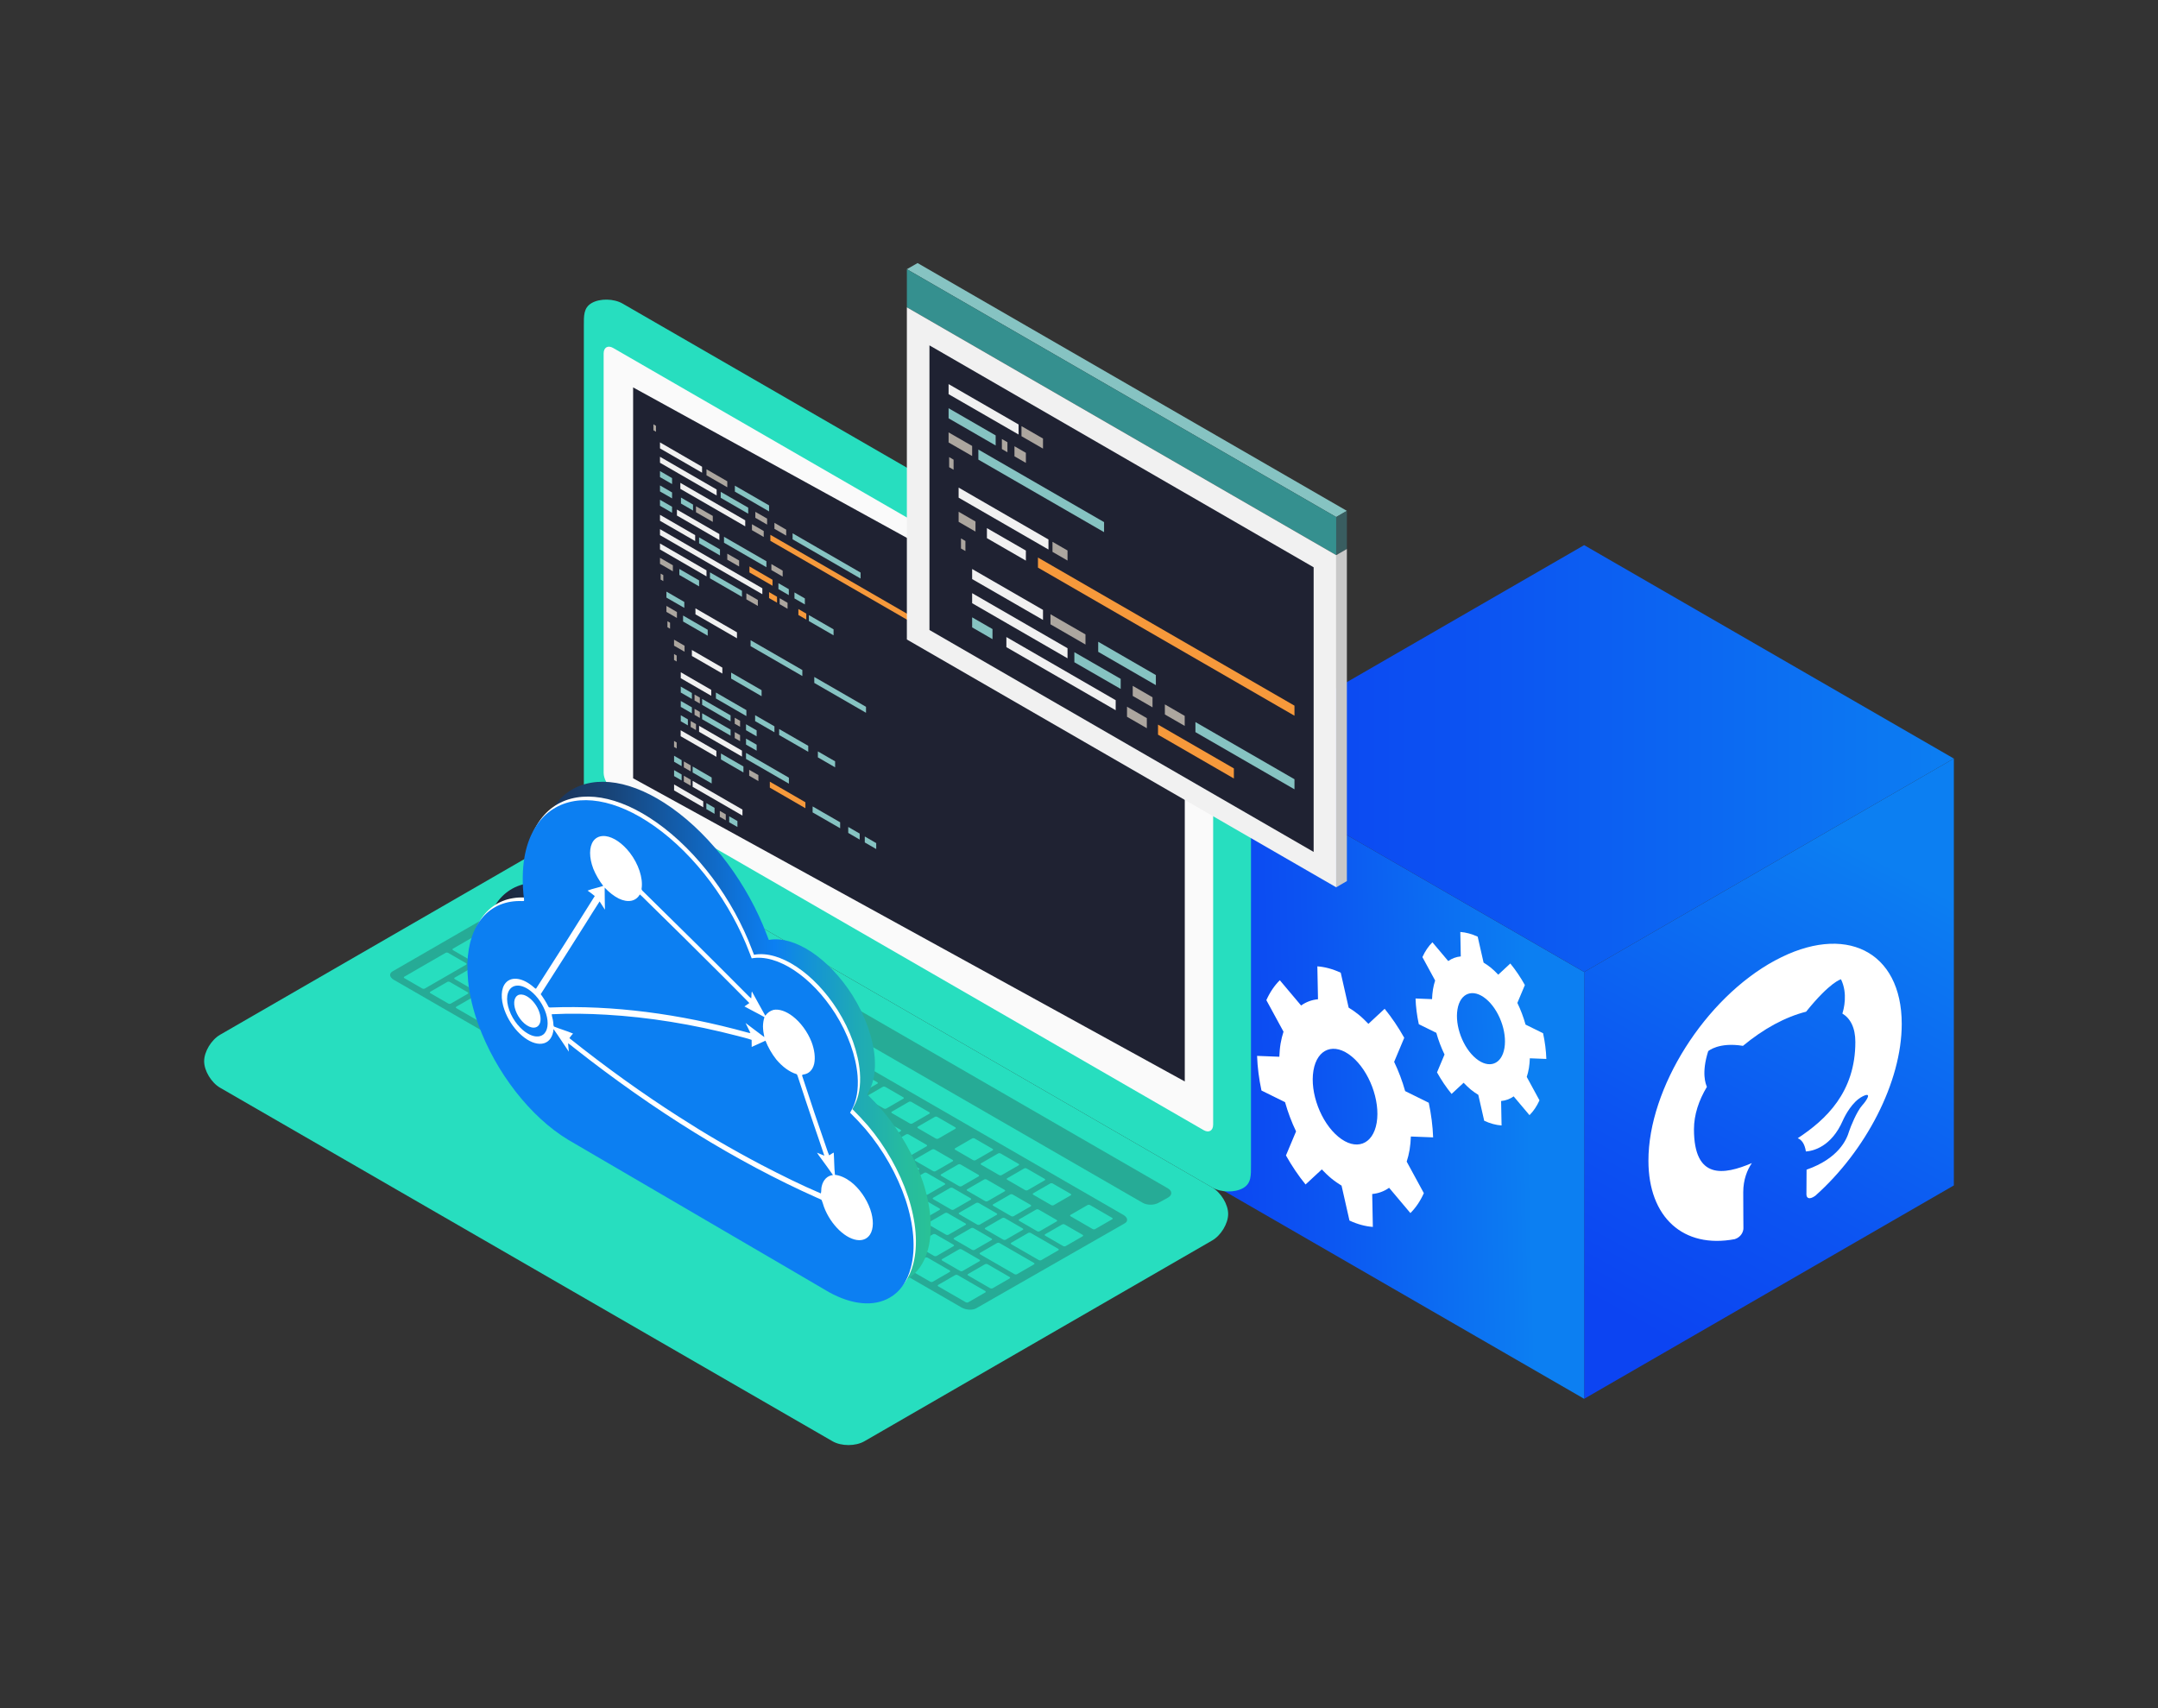
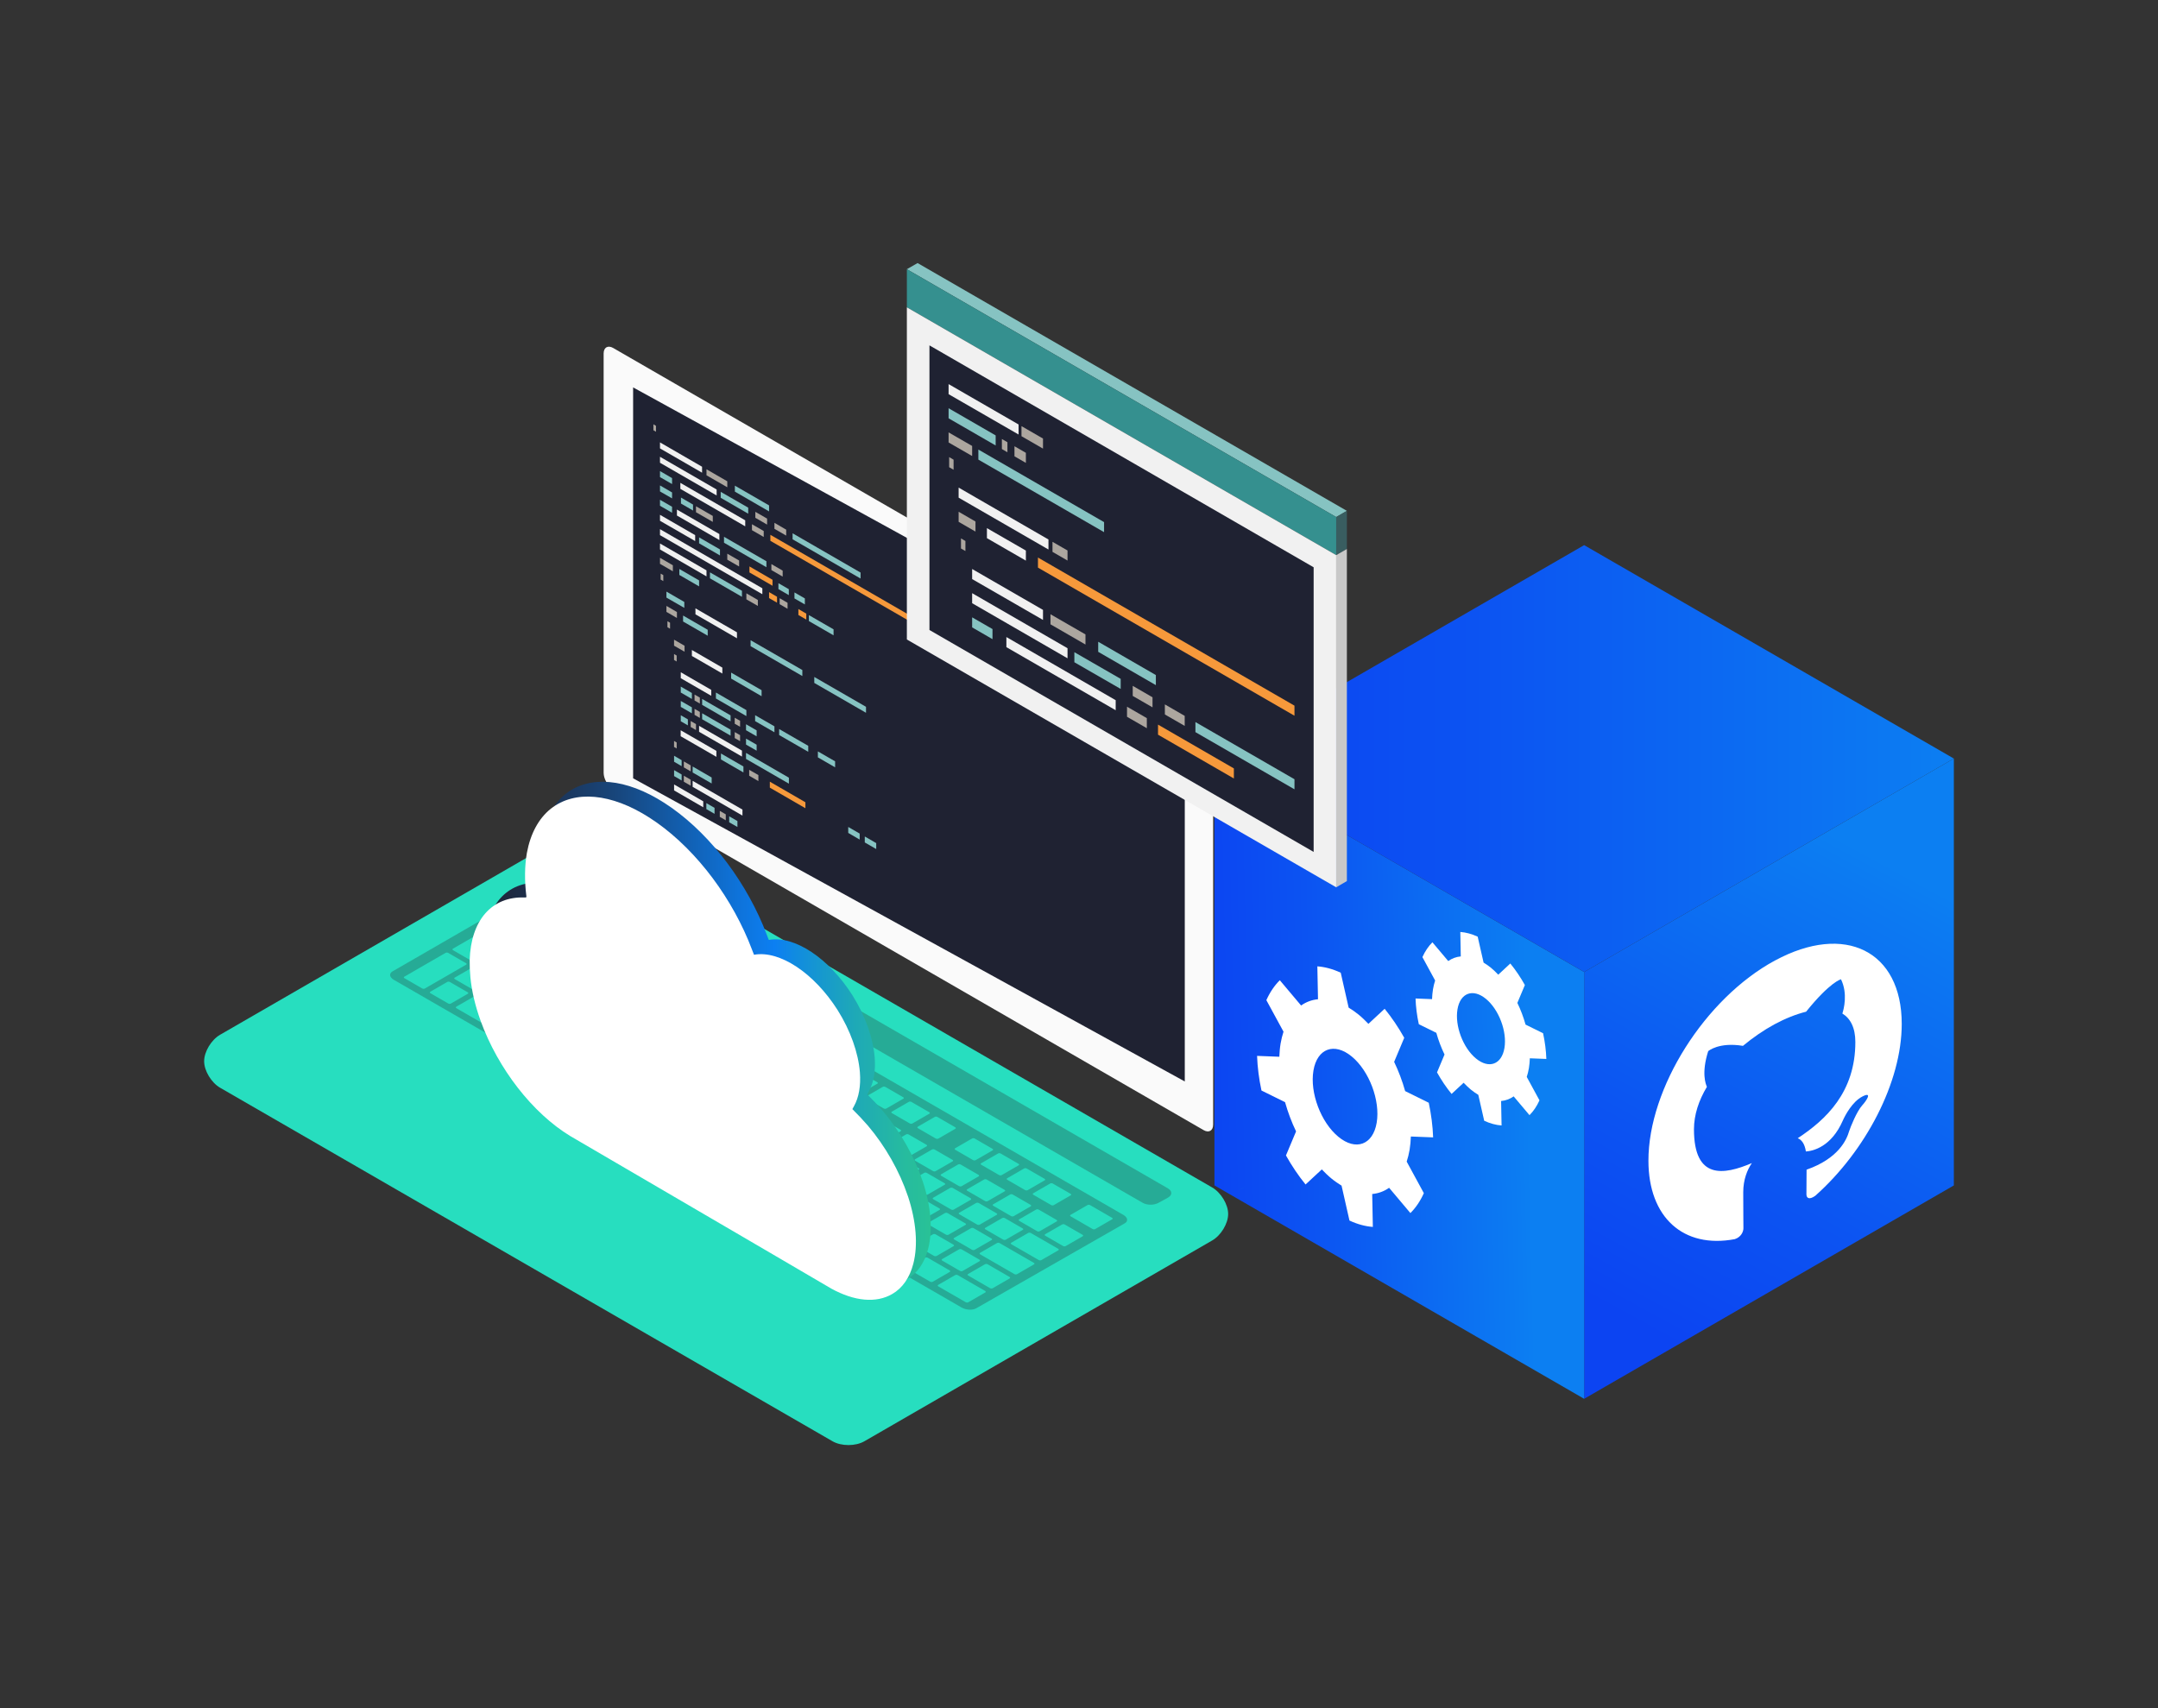
<svg xmlns="http://www.w3.org/2000/svg" xmlns:xlink="http://www.w3.org/1999/xlink" viewBox="0 0 600 475">
  <rect x="0" y="0" width="600" height="475" fill="#333333" stroke="none" />
  <defs>
    <style>
      .cls-1 {
        fill: url(#linear-gradient-2);
      }

      .cls-2 {
        opacity: .7;
      }

      .cls-3, .cls-4 {
        fill: #fff;
      }

      .cls-5 {
        fill: #fafafa;
      }

      .cls-6 {
        opacity: .5;
      }

      .cls-4 {
        fill-rule: evenodd;
      }

      .cls-7 {
        fill: #0c7ff2;
      }

      .cls-8 {
        fill: #35908f;
      }

      .cls-9 {
        mix-blend-mode: multiply;
        opacity: .05;
      }

      .cls-10 {
        opacity: .45;
      }

      .cls-11 {
        opacity: .4;
      }

      .cls-12 {
        fill: #f6993b;
      }

      .cls-13 {
        fill: #395d60;
      }

      .cls-14, .cls-15 {
        opacity: .3;
      }

      .cls-16 {
        fill: #27debf;
      }

      .cls-17 {
        fill: none;
        isolation: isolate;
      }

      .cls-18 {
        fill: #c8c8c8;
      }

      .cls-19 {
        fill: #86c3c2;
      }

      .cls-20 {
        opacity: .1;
      }

      .cls-21 {
        fill: #aca69f;
      }

      .cls-22 {
        fill: #1f2232;
      }

      .cls-23 {
        fill: #f1f1f1;
      }

      .cls-24 {
        fill: url(#linear-gradient-3);
      }

      .cls-25 {
        fill: url(#linear-gradient);
      }

      .cls-26 {
        fill: url(#linear-gradient-4);
      }

      .cls-15 {
        fill: #263238;
      }
    </style>
    <linearGradient id="linear-gradient" x1="107.96" y1="373.49" x2="35.33" y2="240.05" gradientTransform="translate(559.79) rotate(-180) scale(1 -1)" gradientUnits="userSpaceOnUse">
      <stop offset=".04" stop-color="#0c44f2" />
      <stop offset=".35" stop-color="#0c53f2" />
      <stop offset=".95" stop-color="#0c7bf2" />
      <stop offset="1" stop-color="#0c7ff2" />
    </linearGradient>
    <linearGradient id="linear-gradient-2" x1="228.81" y1="301.35" x2="134.79" y2="299.1" xlink:href="#linear-gradient" />
    <linearGradient id="linear-gradient-3" x1="337.66" y1="210.94" x2="543.24" y2="210.94" gradientTransform="matrix(1,0,0,1,0,0)" xlink:href="#linear-gradient" />
    <linearGradient id="linear-gradient-4" x1="70.23" y1="287.35" x2="-53.83" y2="287.35" gradientTransform="translate(188.53)" gradientUnits="userSpaceOnUse">
      <stop offset="0" stop-color="#29c296" />
      <stop offset=".06" stop-color="#26bb9f" />
      <stop offset=".17" stop-color="#1ea9b7" />
      <stop offset=".3" stop-color="#118cdf" />
      <stop offset=".35" stop-color="#0c7ff2" />
      <stop offset=".43" stop-color="#0e73da" />
      <stop offset=".61" stop-color="#14569d" />
      <stop offset=".71" stop-color="#18457a" />
      <stop offset="1" stop-color="#1f2232" />
    </linearGradient>
  </defs>
  <g class="cls-17">
    <g id="Layer_1" data-name="Layer 1">
      <g>
        <g>
          <g>
            <g>
              <polygon class="cls-25" points="440.45 388.98 543.24 329.64 543.24 210.94 440.45 270.29 440.45 388.98" />
              <polygon class="cls-1" points="337.66 210.94 440.45 270.29 440.45 388.98 337.66 329.64 337.66 210.94" />
            </g>
            <polygon class="cls-9" points="543.24 210.94 541.21 327.34 443.16 382.8 440.45 270.29 437.53 383.1 341.15 328.31 337.66 210.94 337.66 329.64 440.45 388.98 543.24 329.64 543.24 210.94" />
            <polygon class="cls-24" points="440.45 151.59 337.66 210.94 440.45 270.29 543.24 210.94 440.45 151.59" />
          </g>
          <path class="cls-3" d="m391.92,319.72c.2-1.19.3-2.42.35-3.68l6.19.24c-.11-3.15-.53-6.39-1.22-9.63l-6.56-3.24c-.78-2.78-1.81-5.52-3.06-8.13l2.81-6.69c-1.62-2.89-3.45-5.61-5.45-8.07l-4.52,4.19c-.87-.91-1.76-1.78-2.7-2.55-.94-.77-1.87-1.4-2.79-1.96l-2.2-9.71c-2.24-1.04-4.42-1.62-6.5-1.77l.18,9.15c-1.72.16-3.3.75-4.7,1.74l-5.92-7.03c-1.47,1.46-2.74,3.31-3.74,5.54l4.77,8.77c-.33,1.03-.61,2.11-.81,3.29-.2,1.19-.3,2.42-.35,3.68l-6.19-.24c.11,3.15.53,6.39,1.22,9.63l6.56,3.24c.78,2.78,1.81,5.52,3.06,8.13l-2.81,6.69c1.62,2.89,3.45,5.61,5.45,8.07l4.52-4.19c.87.91,1.76,1.78,2.7,2.55.94.77,1.87,1.4,2.79,1.96l2.2,9.71c2.24,1.04,4.42,1.62,6.5,1.77l-.18-9.15c1.72-.16,3.3-.74,4.7-1.73l5.92,7.03c1.47-1.46,2.74-3.31,3.74-5.54l-4.77-8.77c.33-1.03.61-2.11.81-3.29Zm-19.8-3.6c-4.86-4-7.97-12.24-6.94-18.4,1.03-6.17,5.8-7.93,10.65-3.93,4.86,4,7.97,12.24,6.94,18.4-1.03,6.17-5.8,7.93-10.65,3.93Z" />
          <path class="cls-3" d="m425.09,297.02c.15-.88.22-1.8.26-2.73l4.59.18c-.08-2.34-.39-4.75-.91-7.15l-4.87-2.4c-.58-2.07-1.34-4.1-2.28-6.03l2.09-4.97c-1.2-2.15-2.56-4.17-4.05-5.99l-3.35,3.11c-.64-.68-1.31-1.32-2-1.9-.7-.57-1.39-1.04-2.08-1.46l-1.64-7.21c-1.66-.77-3.28-1.2-4.83-1.31l.13,6.8c-1.27.12-2.45.55-3.49,1.29l-4.4-5.22c-1.09,1.08-2.03,2.46-2.78,4.12l3.54,6.51c-.24.76-.46,1.56-.6,2.45-.15.88-.22,1.8-.26,2.73l-4.59-.18c.08,2.34.39,4.75.91,7.15l4.87,2.4c.58,2.07,1.34,4.1,2.28,6.03l-2.09,4.97c1.2,2.15,2.56,4.17,4.05,5.99l3.35-3.11c.64.68,1.31,1.32,2,1.9.69.57,1.39,1.04,2.08,1.46l1.64,7.21c1.66.77,3.28,1.2,4.83,1.31l-.13-6.8c1.27-.12,2.45-.55,3.49-1.29l4.4,5.22c1.09-1.08,2.03-2.46,2.78-4.12l-3.54-6.51c.24-.76.46-1.56.6-2.45Zm-14.71-2.67c-3.61-2.97-5.92-9.09-5.15-13.67.76-4.58,4.3-5.89,7.91-2.92,3.61,2.97,5.92,9.09,5.15,13.67-.76,4.58-4.3,5.89-7.91,2.92Z" />
          <path class="cls-4" d="m493.51,267.1c19.46-10.53,35.23-2.65,35.24,17.61.01,16.22-10.05,35.38-24.05,47.82-1.76,1.24-2.45.56-2.45-.41,0-.87.04-3.78.04-6.86,8.83-3.09,11.14-8.29,11.83-10.69.42-1.28,2.12-5.48,3.6-7.15,1.25-1.35,3-4.03.04-2.48-2.77,1.45-4.76,5.22-5.4,6.68-3.18,7.26-8.22,8.45-10.26,8.58-.33-2.18-1.25-3.32-2.27-3.68,7.81-5.14,16.03-12.77,16.02-26.77,0-3.99-1.39-6.56-3.61-7.91.37-1.11,1.57-5.52-.38-9.52,0,0-2.96.64-9.7,9.01-2.82.71-5.82,1.9-8.78,3.5-3,1.63-5.96,3.66-8.78,6-6.75-1.11-9.66,1.47-9.66,1.47-1.94,6.1-.69,9.18-.36,9.92-2.26,3.78-3.6,7.77-3.6,11.82.01,14.05,8.24,12.73,16.1,9.39-1.29,1.86-2.4,4.62-2.4,8.09,0,4.91.05,8.83.05,10.03,0,.96-.65,2.47-2.4,3.03-14.33,2.7-24-6.08-24.01-21.81-.02-20.21,15.73-45.15,35.19-55.68h0Z" />
        </g>
        <g id="Laptop">
          <path class="cls-16" d="m341.47,337.58c0,2.66-1.99,5.96-4.44,7.37l-96.69,55.83c-2.45,1.42-6.43,1.42-8.88,0l-170.26-98.3c-2.45-1.42-4.44-4.72-4.44-7.37,0-2.66,1.99-5.96,4.44-7.37l96.69-55.83c2.45-1.42,6.43-1.42,8.88,0l170.26,98.3c2.45,1.42,4.44,4.72,4.44,7.37Z" />
          <path class="cls-6" d="m56.76,295.12c0,2.66,1.99,5.96,4.44,7.37l170.26,98.3c1.23.7,2.83,1.06,4.43,1.06v-9.62c-1.6,0-3.21-.36-4.43-1.07l-170.26-98.3c-2.15-1.24-2.42-3.15-.81-4.56-2.06,1.6-3.64,4.45-3.64,6.81Z" />
          <path class="cls-14" d="m337.03,335.34l-96.69,55.83c-2.45,1.42-6.43,1.42-8.88,0l-170.26-98.3c-2.45-1.42-2.45-3.71,0-5.13l96.69-55.83c2.45-1.42,6.43-1.42,8.88,0l170.26,98.3c2.45,1.42,2.45,3.71,0,5.13Z" />
          <path class="cls-2" d="m235.9,392.24v9.61c1.61,0,3.22-.35,4.44-1.06l96.69-55.84c2.45-1.42,4.44-4.72,4.44-7.37,0-2.49-1.75-5.55-3.99-7.09,1.99,1.43,1.84,3.52-.45,4.84l-96.69,55.84c-1.22.71-2.83,1.07-4.44,1.07Z" />
-           <path class="cls-16" d="m345.64,330.37c2.3-1.33,2.18-3.57,2.18-6.4v-133.55c0-2.83-1.99-6.28-4.44-7.69l-170.26-98.3c-2.45-1.42-6.31-1.49-8.61-.16-2.3,1.33-2.18,3.57-2.18,6.4v133.55c0,2.83,1.99,6.28,4.44,7.69l170.26,98.3c2.45,1.42,6.31,1.49,8.61.16Z" />
          <path class="cls-14" d="m162.33,90.66c0-2.83,1.99-3.97,4.44-2.56l170.26,98.3c1.23.71,2.34,1.93,3.14,3.32l6.34-3.69h0c-.8-1.39-1.92-2.61-3.14-3.32l-170.25-98.3c-2.45-1.42-6.31-1.49-8.61-.16-2.3,1.33-2.18,3.57-2.18,6.4Z" />
          <path class="cls-6" d="m341.47,194.09v133.55c0,2.83-1.99,3.98-4.44,2.56l-170.26-98.3c-2.45-1.42-4.44-4.86-4.44-7.69V90.67c0-2.83,1.99-3.98,4.44-2.56l170.26,98.3c2.45,1.42,4.44,4.86,4.44,7.69Z" />
          <path class="cls-2" d="m337.55,330.48c2.45,1.15,5.94,1.13,8.08-.11,2.3-1.32,2.17-3.57,2.17-6.4v-133.56c0-1.42-.49-2.98-1.3-4.37l-6.34,3.67h0c.8,1.41,1.3,2.96,1.3,4.38v133.56c0,2.63-1.71,3.8-3.92,2.83Z" />
          <path class="cls-5" d="m334.64,191.52l-164.15-94.75c-1.47-.85-2.66-.16-2.66,1.54v116.58c0,1.7,1.19,3.77,2.66,4.62l164.15,94.75c1.47.85,2.66.16,2.66-1.54v-116.58c0-1.7-1.19-3.77-2.66-4.62Z" />
          <path class="cls-15" d="m324.74,330.47l-158.04-91.24c-1.23-.71-3.21-.71-4.44,0l-2.63,1.45c-1.23.71-1.23,1.86,0,2.56l158.06,91.23c1.23.71,3.21.71,4.44,0l2.61-1.43c1.23-.71,1.23-1.86,0-2.56Z" />
          <g>
            <path class="cls-15" d="m312.34,337.84l-158.03-91.24c-1.23-.71-3.04-.81-4.06-.22l-41.13,23.75c-1.01.59-.84,1.63.38,2.34l157.85,91.12c1.23.71,3.05.81,4.06.23l41.31-23.64c1.02-.58.85-1.63-.38-2.34Z" />
            <path class="cls-16" d="m176.12,284.95l4.73-2.73c.19-.11.17-.29-.04-.41l-4.95-2.86c-.21-.12-.53-.13-.72-.02l-4.73,2.73c-.19.11-.17.29.04.42l4.95,2.86c.21.12.53.13.72.02Zm5.79-9.93l-4.73,2.73c-.19.11-.17.29.04.41l4.95,2.86c.21.12.53.13.72.02l4.73-2.73c.19-.11.17-.29-.04-.42l-4.95-2.86c-.21-.12-.53-.13-.72-.02Zm15.99,9.23l-4.73,2.73c-.19.11-.17.29.04.41l8.37,4.83c.21.12.53.13.72.02l4.73-2.73c.19-.11.17-.29-.04-.41l-8.37-4.83c-.21-.12-.53-.13-.72-.03Zm-8.75-5.05l-4.73,2.73c-.19.11-.17.29.04.42l4.95,2.86c.21.12.53.13.72.02l4.73-2.73c.19-.11.17-.29-.04-.41l-4.95-2.86c-.21-.12-.53-.13-.72-.02Zm19.41,11.21l-4.73,2.73c-.19.11-.17.29.04.41l4.95,2.86c.21.12.53.13.72.02l4.73-2.73c.19-.11.17-.29-.04-.42l-4.95-2.86c-.21-.12-.53-.13-.72-.02Zm7.23,4.18l-4.73,2.73c-.19.11-.17.29.04.42l4.95,2.86c.21.12.53.13.72.02l4.73-2.73c.19-.11.17-.29-.04-.42l-4.95-2.86c-.21-.12-.53-.13-.72-.02Zm-17.12,11.2l4.73-2.73c.19-.11.17-.29-.04-.42l-4.95-2.86c-.21-.12-.53-.13-.72-.02l-4.73,2.73c-.19.11-.17.29.04.41l4.95,2.86c.21.12.53.13.72.02Zm7.23,4.18l4.73-2.73c.19-.11.17-.29-.04-.41l-4.95-2.86c-.21-.12-.53-.13-.72-.02l-4.73,2.73c-.19.11-.17.29.04.42l4.95,2.86c.21.12.53.13.72.02Zm7.23,4.18l4.73-2.73c.19-.11.17-.29-.04-.42l-4.95-2.86c-.21-.12-.53-.13-.72-.02l-4.73,2.73c-.19.11-.17.29.04.41l4.95,2.86c.21.12.53.13.72.02Zm7.23,4.18l4.73-2.73c.19-.11.17-.29-.04-.42l-4.95-2.86c-.21-.12-.53-.13-.72-.02l-4.73,2.73c-.19.11-.17.29.04.41l4.95,2.86c.21.12.53.13.72.02Zm-37.01-29.18l4.73-2.73c.19-.11.17-.29-.04-.42l-4.95-2.86c-.21-.12-.53-.13-.72-.02l-4.73,2.73c-.19.11-.17.29.04.41l4.95,2.86c.21.12.53.13.72.02Zm8.08,12.47l4.73-2.73c.19-.11.17-.29-.04-.41l-4.57-2.64c-.21-.12-.23-.31-.04-.41l6.09-3.51c.19-.11.17-.29-.04-.42l-5.71-3.3c-.21-.12-.53-.13-.72-.02l-11.5,6.64c-.19.11-.17.29.04.42l11.04,6.37c.21.12.53.13.72.02Zm31.58-2.85l-4.73,2.73c-.19.11-.17.29.04.42l4.95,2.86c.21.12.53.13.72.02l4.73-2.73c.19-.11.17-.29-.04-.41l-4.95-2.86c-.21-.12-.53-.13-.72-.02Zm7.23,4.18l-4.73,2.73c-.19.11-.17.29.04.41l4.95,2.86c.21.12.53.13.72.02l4.73-2.73c.19-.11.17-.29-.04-.42l-4.95-2.86c-.21-.12-.53-.13-.72-.02Zm45.47,41.87c.19-.11.17-.29-.04-.42l-4.95-2.86c-.21-.12-.53-.13-.72-.02l-4.73,2.73c-.19.11-.17.29.04.42l4.95,2.86c.21.12.53.13.72.02l4.73-2.73Zm12.38-8.47l-4.73,2.73c-.19.11-.17.29.04.42l4.95,2.86c.21.12.53.13.72.02l4.73-2.73c.19-.11.17-.29-.04-.42l-4.95-2.86c-.21-.12-.53-.13-.72-.02Zm-3.72,5.66c.19-.11.17-.29-.04-.42l-4.95-2.86c-.21-.12-.53-.13-.72-.02l-4.73,2.73c-.19.11-.17.29.04.41l4.95,2.86c.21.12.53.13.72.02l4.73-2.73Zm-23.97,7.25l4.73-2.73c.19-.11.17-.29-.04-.42l-4.95-2.86c-.21-.12-.53-.13-.72-.03l-4.73,2.73c-.19.11-.17.29.04.42l4.95,2.86c.21.12.53.13.72.02Zm11.97,1.44c.19-.11.17-.29-.04-.41l-4.95-2.86c-.21-.12-.53-.13-.72-.02l-4.73,2.73c-.19.11-.17.29.04.41l4.95,2.86c.21.12.53.13.72.02l4.73-2.73Zm8.49-18.53l-4.73,2.73c-.19.11-.17.29.04.41l4.95,2.86c.21.12.53.13.72.02l4.73-2.73c.19-.11.17-.29-.04-.42l-4.95-2.86c-.21-.12-.53-.13-.72-.02Zm-36.16-20.88l-4.73,2.73c-.19.11-.17.29.04.41l4.95,2.86c.21.12.53.13.72.02l4.73-2.73c.19-.11.17-.29-.04-.42l-4.95-2.86c-.21-.12-.53-.13-.72-.02Zm28.93,16.7l-4.73,2.73c-.19.11-.17.29.04.41l4.95,2.86c.21.12.53.13.72.02l4.73-2.73c.19-.11.17-.29-.04-.41l-4.95-2.86c-.21-.12-.53-.13-.72-.02Zm-36.16-20.88l-4.73,2.73c-.19.11-.17.29.04.42l4.95,2.86c.21.12.53.13.72.02l4.73-2.73c.19-.11.17-.29-.04-.41l-4.95-2.86c-.21-.12-.53-.13-.72-.02Zm14.46,8.35l-4.73,2.73c-.19.11-.17.29.04.42l4.95,2.86c.21.12.53.13.72.02l4.73-2.73c.19-.11.17-.29-.04-.42l-4.95-2.86c-.21-.12-.53-.13-.72-.02Zm7.23,4.18l-4.73,2.73c-.19.11-.17.29.04.42l4.95,2.86c.21.12.53.13.72.02l4.73-2.73c.19-.11.17-.29-.04-.41l-4.95-2.86c-.21-.12-.53-.13-.72-.02Zm7.23,4.18l-4.73,2.73c-.19.11-.17.29.04.42l4.95,2.86c.21.12.53.13.72.02l4.73-2.73c.19-.11.17-.29-.04-.42l-4.95-2.86c-.21-.12-.53-.13-.72-.02Zm-31.58,2.85l4.73-2.73c.19-.11.17-.29-.04-.42l-4.95-2.86c-.21-.12-.53-.13-.72-.02l-4.73,2.73c-.19.11-.17.29.04.41l4.95,2.86c.21.12.53.13.72.02Zm-68.9-60.87l-4.73,2.73c-.19.11-.17.29.04.42l4.95,2.86c.21.12.53.13.72.02l4.73-2.73c.19-.11.17-.29-.04-.41l-4.95-2.86c-.21-.12-.53-.13-.72-.02Zm8.75,5.05l-4.73,2.73c-.19.11-.17.29.04.42l4.95,2.86c.21.12.53.13.72.02l4.73-2.73c.19-.11.17-.29-.04-.41l-4.95-2.86c-.21-.12-.53-.13-.72-.02Zm-15.99-9.23l-4.73,2.73c-.19.11-.17.29.04.42l4.95,2.86c.21.12.53.13.72.02l4.73-2.73c.19-.11.17-.29-.04-.42l-4.95-2.86c-.21-.12-.53-.13-.72-.03Zm41.41,37.18l4.73-2.73c.19-.11.17-.29-.04-.41l-4.95-2.86c-.21-.12-.53-.13-.72-.02l-4.73,2.73c-.19.11-.17.29.04.42l4.95,2.86c.21.12.53.13.72.02Zm-53.38-38.63c-.19.11-.17.29.04.41l4.95,2.86c.21.12.53.13.72.02l4.73-2.73c.19-.11.17-.29-.04-.42l-4.95-2.86c-.21-.12-.53-.13-.72-.02l-4.73,2.73Zm80.87,62.31l4.73-2.73c.19-.11.17-.29-.04-.41l-4.95-2.86c-.21-.12-.53-.13-.72-.02l-4.73,2.73c-.19.11-.17.29.04.42l4.95,2.86c.21.12.53.13.72.02Zm-88.69-51.2l4.73-2.73c.19-.11.17-.29-.04-.42l-4.95-2.86c-.21-.12-.53-.13-.72-.02l-4.73,2.73c-.19.11-.17.29.04.42l4.95,2.86c.21.12.53.13.72.02Zm13.99.27l4.73-2.73c.19-.11.17-.29-.04-.42l-4.95-2.86c-.21-.12-.53-.13-.72-.02l-4.73,2.73c-.19.11-.17.29.04.41l4.95,2.86c.21.12.53.13.72.02Zm-12.94-7.47c-.19.11-.17.29.04.42l4.95,2.86c.21.12.53.13.72.02l4.73-2.73c.19-.11.17-.29-.04-.41l-4.95-2.86c-.21-.12-.53-.13-.72-.02l-4.73,2.73Zm3.17-4.03l-4.95-2.86c-.21-.12-.53-.13-.72-.02l-11.5,6.64c-.19.11-.17.29.04.42l4.95,2.86c.21.12.53.13.72.02l11.5-6.64c.19-.11.17-.29-.04-.42Zm16.03,9.64l-4.73,2.73c-.19.11-.17.29.04.42l4.95,2.86c.21.12.53.13.72.02l4.73-2.73c.19-.11.17-.29-.04-.42l-4.95-2.86c-.21-.12-.53-.13-.72-.02Zm54.43,31.42l-4.73,2.73c-.19.11-.17.29.04.41l4.95,2.86c.21.12.53.13.72.02l4.73-2.73c.19-.11.17-.29-.04-.41l-4.95-2.86c-.21-.12-.53-.13-.72-.02Zm-62.71-28.4c.19-.11.17-.29-.04-.41l-4.95-2.86c-.21-.12-.53-.13-.72-.02l-4.73,2.73c-.19.11-.17.29.04.42l4.95,2.86c.21.12.53.13.72.02l4.73-2.73Zm55.48,24.22l-4.73,2.73c-.19.11-.17.29.04.41l4.95,2.86c.21.12.53.13.72.02l4.73-2.73c.19-.11.17-.29-.04-.42l-4.95-2.86c-.21-.12-.53-.13-.72-.02Zm62.13,43.68c.19-.11.17-.29-.04-.41l-4.95-2.86c-.21-.12-.53-.13-.72-.02l-4.73,2.73c-.19.11-.17.29.04.41l4.95,2.86c.21.12.53.13.72.02l4.73-2.73Zm2.96-6.1l-4.73,2.73c-.19.11-.17.29.04.42l4.95,2.86c.21.12.53.13.72.02l4.73-2.73c.19-.11.17-.29-.04-.41l-4.95-2.86c-.21-.12-.53-.13-.72-.02Zm-14.92,4.66l4.73-2.73c.19-.11.17-.29-.04-.41l-4.95-2.86c-.21-.12-.53-.13-.72-.02l-4.73,2.73c-.19.11-.17.29.04.42l4.95,2.86c.21.12.53.13.72.02Zm-7.23-4.18l4.73-2.73c.19-.11.17-.29-.04-.42l-4.95-2.86c-.21-.12-.53-.13-.72-.02l-4.73,2.73c-.19.11-.17.29.04.42l4.95,2.86c.21.12.53.13.72.02Zm-7.23-4.18l4.73-2.73c.19-.11.17-.29-.04-.41l-4.95-2.86c-.21-.12-.53-.13-.72-.02l-4.73,2.73c-.19.11-.17.29.04.42l4.95,2.86c.21.12.53.13.72.02Zm22.15-.48l-4.73,2.73c-.19.11-.17.29.04.42l4.95,2.86c.21.12.53.13.72.02l4.73-2.73c.19-.11.17-.29-.04-.42l-4.95-2.86c-.21-.12-.53-.13-.72-.02Zm-7.23-4.18l-4.73,2.73c-.19.11-.17.29.04.41l4.95,2.86c.21.12.53.13.72.02l4.73-2.73c.19-.11.17-.29-.04-.42l-4.95-2.86c-.21-.12-.53-.13-.72-.02Zm-28.93-16.7l-4.73,2.73c-.19.11-.17.29.04.42l4.95,2.86c.21.12.53.13.72.02l4.73-2.73c.19-.11.17-.29-.04-.42l-4.95-2.86c-.21-.12-.53-.13-.72-.02Zm7.23,4.18l-4.73,2.73c-.19.11-.17.29.04.42l4.95,2.86c.21.12.53.13.72.02l4.73-2.73c.19-.11.17-.29-.04-.41l-4.95-2.86c-.21-.12-.53-.13-.72-.02Zm-14.46-8.35l-4.73,2.73c-.19.11-.17.29.04.41l4.95,2.86c.21.12.53.13.72.02l4.73-2.73c.19-.11.17-.29-.04-.42l-4.95-2.86c-.21-.12-.53-.13-.72-.02Zm28.93,16.7l-4.73,2.73c-.19.11-.17.29.04.42l4.95,2.86c.21.12.53.13.72.02l4.73-2.73c.19-.11.17-.29-.04-.41l-4.95-2.86c-.21-.12-.53-.13-.72-.02Zm-7.23-4.18l-4.73,2.73c-.19.11-.17.29.04.41l4.95,2.86c.21.12.53.13.72.02l4.73-2.73c.19-.11.17-.29-.04-.42l-4.95-2.86c-.21-.12-.53-.13-.72-.02Zm10.67,27.24l4.73-2.73c.19-.11.17-.29-.04-.42l-4.95-2.86c-.21-.12-.53-.13-.72-.02l-4.73,2.73c-.19.11-.17.29.04.41l4.95,2.86c.21.12.53.13.72.02Zm37.46-1.41l4.95,2.86c.21.12.53.13.72.02l4.73-2.73c.19-.11.17-.29-.04-.41l-4.95-2.86c-.21-.12-.53-.13-.72-.02l-4.73,2.73c-.19.11-.17.29.04.42Zm-9.43,2.37l7.61,4.39c.21.12.53.13.72.02l4.73-2.73c.19-.11.17-.29-.04-.42l-7.61-4.39c-.21-.12-.53-.13-.72-.02l-4.73,2.73c-.19.11-.17.29.04.42Zm16.49-7.76l6.09,3.52c.21.12.53.13.72.02l4.73-2.73c.19-.11.17-.29-.04-.41l-6.09-3.52c-.21-.12-.53-.13-.72-.02l-4.73,2.73c-.19.11-.17.29.04.42Zm.02-5.84c.19-.11.17-.29-.04-.42l-4.95-2.86c-.21-.12-.53-.13-.72-.02l-4.73,2.73c-.19.11-.17.29.04.41l4.95,2.86c.21.12.53.13.72.02l4.73-2.73Zm-25.18,16.41l9.52,5.49c.21.12.53.13.72.02l4.73-2.73c.19-.11.17-.29-.04-.42l-9.52-5.49c-.21-.12-.53-.13-.72-.02l-4.73,2.73c-.19.11-.17.29.04.42Zm-3.34,5.88l6.09,3.52c.21.12.53.13.72.02l4.73-2.73c.19-.11.17-.29-.04-.41l-6.09-3.52c-.21-.12-.53-.13-.72-.02l-4.73,2.73c-.19.11-.17.29.04.42Zm-25.25-53.34c.19-.11.17-.29-.04-.42l-4.95-2.86c-.21-.12-.53-.13-.72-.02l-4.73,2.73c-.19.11-.17.29.04.41l4.95,2.86c.21.12.53.13.72.02l4.73-2.73Zm14.46,8.35c.19-.11.17-.29-.04-.42l-4.95-2.86c-.21-.12-.53-.13-.72-.02l-4.73,2.73c-.19.11-.17.29.04.41l4.95,2.86c.21.12.53.13.72.02l4.73-2.73Zm32.07,18.52c.19-.11.17-.29-.04-.42l-4.95-2.86c-.21-.12-.53-.13-.72-.02l-4.73,2.73c-.19.11-.17.29.04.42l4.95,2.86c.21.12.53.13.72.02l4.73-2.73Zm-39.31-22.69c.19-.11.17-.29-.04-.42l-4.95-2.86c-.21-.12-.53-.13-.72-.02l-4.73,2.73c-.19.11-.17.29.04.42l4.95,2.86c.21.12.53.13.72.02l4.73-2.73Zm14.46,8.35c.19-.11.17-.29-.04-.42l-4.95-2.86c-.21-.12-.53-.13-.72-.02l-4.73,2.73c-.19.11-.17.29.04.42l4.95,2.86c.21.12.53.13.72.03l4.73-2.73Zm-4.77,43.42c-.19.11-.17.29.04.42l7.61,4.39c.21.12.53.13.72.02l4.73-2.73c.19-.11.17-.29-.04-.42l-7.61-4.39c-.21-.12-.53-.13-.72-.02l-4.73,2.73Zm15.15-37.43c.19-.11.17-.29-.04-.41l-4.95-2.86c-.21-.12-.53-.13-.72-.02l-4.73,2.73c-.19.11-.17.29.04.42l4.95,2.86c.21.12.53.13.72.02l4.73-2.73Zm7.23,4.18c.19-.11.17-.29-.04-.42l-4.95-2.86c-.21-.12-.53-.13-.72-.02l-4.73,2.73c-.19.11-.17.29.04.41l4.95,2.86c.21.12.53.13.72.02l4.73-2.73Zm-156.36-44.1c-.19.11-.17.29.04.41l12.18,7.03c.21.12.53.13.72.02l4.73-2.73c.19-.11.17-.29-.04-.42l-12.18-7.03c-.21-.12-.53-.13-.72-.02l-4.73,2.73Zm15.99,9.23c-.19.11-.17.29.04.42l4.95,2.86c.21.12.53.13.72.02l4.73-2.73c.19-.11.17-.29-.04-.42l-4.95-2.86c-.21-.12-.53-.13-.72-.02l-4.73,2.73Zm103.06,51.69l4.73-2.73c.19-.11.17-.29-.04-.41l-4.95-2.86c-.21-.12-.53-.13-.72-.02l-4.73,2.73c-.19.11-.17.29.04.42l4.95,2.86c.21.12.53.13.72.02Zm-88.6-43.34c-.19.11-.17.29.04.41l4.95,2.86c.21.12.53.13.72.02l4.73-2.73c.19-.11.17-.29-.04-.42l-4.95-2.86c-.21-.12-.53-.13-.72-.02l-4.73,2.73Zm-37.68-21.76c-.19.11-.17.29.04.42l4.95,2.86c.21.12.53.13.72.02l4.73-2.73c.19-.11.17-.29-.04-.41l-4.95-2.86c-.21-.12-.53-.13-.72-.02l-4.73,2.73Zm-7.19-3.76l4.95,2.86c.21.12.53.13.72.02l11.5-6.64c.19-.11.17-.29-.04-.41l-4.95-2.86c-.21-.12-.53-.13-.72-.02l-11.5,6.64c-.19.11-.17.29.04.41Zm71.9,41.12c-.19.11-.17.29.04.41l6.09,3.52c.21.12.53.13.72.02l4.73-2.73c.19-.11.17-.29-.04-.42l-6.09-3.52c-.21-.12-.53-.13-.72-.02l-4.73,2.73Zm-18.27-10.55c-.19.11-.17.29.04.41l7.61,4.4c.21.12.53.13.72.02l4.73-2.73c.19-.11.17-.29-.04-.41l-7.61-4.4c-.21-.12-.53-.13-.72-.02l-4.73,2.73Zm35.02,20.22c-.19.11-.17.29.04.42l40.73,23.51c.21.12.53.13.72.02l4.73-2.73c.19-.11.17-.29-.04-.41l-40.73-23.51c-.21-.12-.53-.13-.72-.02l-4.73,2.73Zm43.01,24.83c-.19.11-.17.29.04.41l6.09,3.52c.21.12.53.13.72.02l4.73-2.73c.19-.11.17-.29-.04-.42l-6.09-3.52c-.21-.12-.53-.13-.72-.02l-4.73,2.73Zm-51.38-29.67c-.19.11-.17.29.04.41l6.09,3.52c.21.12.53.13.72.02l4.73-2.73c.19-.11.17-.29-.04-.42l-6.09-3.52c-.21-.12-.53-.13-.72-.02l-4.73,2.73Zm59.76,34.5c-.19.11-.17.29.04.42l6.09,3.52c.21.12.53.13.72.02l4.73-2.73c.19-.11.17-.29-.04-.42l-6.09-3.52c-.21-.12-.53-.13-.72-.02l-4.73,2.73Zm-76.51-44.17c-.19.11-.17.29.04.42l6.09,3.52c.21.12.53.13.72.02l4.73-2.73c.19-.11.17-.29-.04-.41l-6.09-3.52c-.21-.12-.53-.13-.72-.02l-4.73,2.73Zm-25.88-14.94c-.19.11-.17.29.04.42l4.95,2.86c.21.12.53.13.72.02l4.73-2.73c.19-.11.17-.29-.04-.41l-4.95-2.86c-.21-.12-.53-.13-.72-.02l-4.73,2.73Zm-10.75-14.01l4.73-2.73c.19-.11.17-.29-.04-.42l-4.95-2.86c-.21-.12-.53-.13-.72-.02l-4.73,2.73c-.19.11-.17.29.04.42l4.95,2.86c.21.12.53.13.72.02Zm29.51,1.42l4.73-2.73c.19-.11.17-.29-.04-.42l-4.95-2.86c-.21-.12-.53-.13-.72-.02l-4.73,2.73c-.19.11-.17.29.04.42l4.95,2.86c.21.12.53.13.72.02Zm19.21,26.71l4.73-2.73c.19-.11.17-.29-.04-.42l-14.46-8.35c-.21-.12-.53-.13-.72-.02l-4.73,2.73c-.19.11-.17.29.04.42l14.46,8.35c.21.12.53.13.72.02Zm-36.75-26.69c.19-.11.17-.29-.04-.41l-4.95-2.86c-.21-.12-.53-.13-.72-.02l-4.73,2.73c-.19.11-.17.29.04.42l4.95,2.86c.21.12.53.13.72.02l4.73-2.73Zm2.03-1.17l4.73-2.73c.19-.11.17-.29-.04-.42l-4.95-2.86c-.21-.12-.53-.13-.72-.02l-4.73,2.73c-.19.11-.17.29.04.41l4.95,2.86c.21.12.53.13.72.02Zm41.96,32.03l4.73-2.73c.19-.11.17-.29-.04-.41l-4.95-2.86c-.21-.12-.53-.13-.72-.02l-4.73,2.73c-.19.11-.17.29.04.41l4.95,2.86c.21.12.53.13.72.02Zm-28-21.63c.19-.11.17-.29-.04-.42l-4.95-2.86c-.21-.12-.53-.13-.72-.02l-4.73,2.73c-.19.11-.17.29.04.41l4.95,2.86c.21.12.53.13.72.02l4.73-2.73Zm64.16,42.51l4.73-2.73c.19-.11.17-.29-.04-.41l-4.95-2.86c-.21-.12-.53-.13-.72-.02l-4.73,2.73c-.19.11-.17.29.04.41l4.95,2.86c.21.12.53.13.72.02Zm-7.23-4.18l4.73-2.73c.19-.11.17-.29-.04-.42l-4.95-2.86c-.21-.12-.53-.13-.72-.02l-4.73,2.73c-.19.11-.17.29.04.42l4.95,2.86c.21.12.53.13.72.02Zm14.46,8.35l4.73-2.73c.19-.11.17-.29-.04-.42l-4.95-2.86c-.21-.12-.53-.13-.72-.02l-4.73,2.73c-.19.11-.17.29.04.42l4.95,2.86c.21.12.53.13.72.02Zm-28.93-16.7l4.73-2.73c.19-.11.17-.29-.04-.41l-4.95-2.86c-.21-.12-.53-.13-.72-.02l-4.73,2.73c-.19.11-.17.29.04.42l4.95,2.86c.21.12.53.13.72.02Zm7.23,4.18l4.73-2.73c.19-.11.17-.29-.04-.42l-4.95-2.86c-.21-.12-.53-.13-.72-.02l-4.73,2.73c-.19.11-.17.29.04.41l4.95,2.86c.21.12.53.13.72.02Zm-14.46-8.35l4.73-2.73c.19-.11.17-.29-.04-.42l-4.95-2.86c-.21-.12-.53-.13-.72-.02l-4.73,2.73c-.19.11-.17.29.04.42l4.95,2.86c.21.12.53.13.72.02Zm-38.92-58.84c.19-.11.17-.29-.04-.41l-4.95-2.86c-.21-.12-.53-.13-.72-.02l-1.26.73c-.19.11-.17.29.04.41l4.95,2.86c.21.12.53.13.72.02l1.26-.73Zm39.42,20.75c.19-.11.17-.29-.04-.42l-4.95-2.86c-.21-.12-.53-.13-.72-.02l-4.73,2.73c-.19.11-.17.29.04.42l4.95,2.86c.21.12.53.13.72.02l4.73-2.73Zm-14.46-8.35c.19-.11.17-.29-.04-.41l-4.95-2.86c-.21-.12-.53-.13-.72-.02l-4.73,2.73c-.19.11-.17.29.04.42l4.95,2.86c.21.12.53.13.72.02l4.73-2.73Zm23.29,13.45c.19-.11.17-.29-.04-.42l-4.95-2.86c-.21-.12-.53-.13-.72-.03l-4.73,2.73c-.19.11-.17.29.04.42l4.95,2.86c.21.12.53.13.72.02l4.73-2.73Zm-16.06-9.27c.19-.11.17-.29-.04-.42l-4.95-2.86c-.21-.12-.53-.13-.72-.02l-4.73,2.73c-.19.11-.17.29.04.41l4.95,2.86c.21.12.53.13.72.02l4.73-2.73Zm30.53,17.62c.19-.11.17-.29-.04-.42l-4.95-2.86c-.21-.12-.53-.13-.72-.02l-4.73,2.73c-.19.11-.17.29.04.42l4.95,2.86c.21.12.53.13.72.02l4.73-2.73Zm-7.23-4.18c.19-.11.17-.29-.04-.42l-4.95-2.86c-.21-.12-.53-.13-.72-.02l-4.73,2.73c-.19.11-.17.29.04.41l4.95,2.86c.21.12.53.13.72.02l4.73-2.73Zm-41.02-21.68c.19-.11.17-.29-.04-.41l-4.95-2.86c-.21-.12-.53-.13-.72-.02l-1.26.73c-.19.11-.17.29.04.41l4.95,2.86c.21.12.53.13.72.02l1.26-.73Zm-21.7-12.53c.19-.11.17-.29-.04-.42l-4.95-2.86c-.21-.12-.53-.13-.72-.02l-1.26.73c-.19.11-.17.29.04.42l4.95,2.86c.21.12.53.13.72.02l1.26-.73Zm-6.47,3.74c.19-.11.17-.29-.04-.41l-4.95-2.86c-.21-.12-.53-.13-.72-.02l-4.73,2.73c-.19.11-.17.29.04.42l4.95,2.86c.21.12.53.13.72.02l4.73-2.73Zm-17.79,18.62l4.73-2.73c.19-.11.17-.29-.04-.41l-4.95-2.86c-.21-.12-.53-.13-.72-.02l-4.73,2.73c-.19.11-.17.29.04.41l4.95,2.86c.21.12.53.13.72.02Zm38.72-14.01c.19-.11.17-.29-.04-.42l-4.95-2.86c-.21-.12-.53-.13-.72-.02l-1.26.73c-.19.11-.17.29.04.42l4.95,2.86c.21.12.53.13.72.02l1.26-.73Zm62.71,34.2c.19-.11.17-.29-.04-.41l-4.95-2.86c-.21-.12-.53-.13-.72-.02l-4.73,2.73c-.19.11-.17.29.04.42l4.95,2.86c.21.12.53.13.72.02l4.73-2.73Z" />
            <path class="cls-20" d="m176.12,284.95l4.73-2.73c.19-.11.17-.29-.04-.41l-4.95-2.86c-.21-.12-.53-.13-.72-.02l-4.73,2.73c-.19.11-.17.29.04.42l4.95,2.86c.21.12.53.13.72.02Zm5.79-9.93l-4.73,2.73c-.19.11-.17.29.04.41l4.95,2.86c.21.12.53.13.72.02l4.73-2.73c.19-.11.17-.29-.04-.42l-4.95-2.86c-.21-.12-.53-.13-.72-.02Zm15.99,9.23l-4.73,2.73c-.19.11-.17.29.04.41l8.37,4.83c.21.12.53.13.72.02l4.73-2.73c.19-.11.17-.29-.04-.41l-8.37-4.83c-.21-.12-.53-.13-.72-.03Zm-8.75-5.05l-4.73,2.73c-.19.11-.17.29.04.42l4.95,2.86c.21.12.53.13.72.02l4.73-2.73c.19-.11.17-.29-.04-.41l-4.95-2.86c-.21-.12-.53-.13-.72-.02Zm19.41,11.21l-4.73,2.73c-.19.11-.17.29.04.41l4.95,2.86c.21.12.53.13.72.02l4.73-2.73c.19-.11.17-.29-.04-.42l-4.95-2.86c-.21-.12-.53-.13-.72-.02Zm7.23,4.18l-4.73,2.73c-.19.11-.17.29.04.42l4.95,2.86c.21.12.53.13.72.02l4.73-2.73c.19-.11.17-.29-.04-.42l-4.95-2.86c-.21-.12-.53-.13-.72-.02Zm-17.12,11.2l4.73-2.73c.19-.11.17-.29-.04-.42l-4.95-2.86c-.21-.12-.53-.13-.72-.02l-4.73,2.73c-.19.11-.17.29.04.41l4.95,2.86c.21.12.53.13.72.02Zm7.23,4.18l4.73-2.73c.19-.11.17-.29-.04-.41l-4.95-2.86c-.21-.12-.53-.13-.72-.02l-4.73,2.73c-.19.11-.17.29.04.42l4.95,2.86c.21.12.53.13.72.02Zm7.23,4.18l4.73-2.73c.19-.11.17-.29-.04-.42l-4.95-2.86c-.21-.12-.53-.13-.72-.02l-4.73,2.73c-.19.11-.17.29.04.41l4.95,2.86c.21.12.53.13.72.02Zm7.23,4.18l4.73-2.73c.19-.11.17-.29-.04-.42l-4.95-2.86c-.21-.12-.53-.13-.72-.02l-4.73,2.73c-.19.11-.17.29.04.41l4.95,2.86c.21.12.53.13.72.02Zm-37.01-29.18l4.73-2.73c.19-.11.17-.29-.04-.42l-4.95-2.86c-.21-.12-.53-.13-.72-.02l-4.73,2.73c-.19.11-.17.29.04.41l4.95,2.86c.21.12.53.13.72.02Zm8.08,12.47l4.73-2.73c.19-.11.17-.29-.04-.41l-4.57-2.64c-.21-.12-.23-.31-.04-.41l6.09-3.51c.19-.11.17-.29-.04-.42l-5.71-3.3c-.21-.12-.53-.13-.72-.02l-11.5,6.64c-.19.11-.17.29.04.42l11.04,6.37c.21.12.53.13.72.02Zm31.58-2.85l-4.73,2.73c-.19.11-.17.29.04.42l4.95,2.86c.21.12.53.13.72.02l4.73-2.73c.19-.11.17-.29-.04-.41l-4.95-2.86c-.21-.12-.53-.13-.72-.02Zm7.23,4.18l-4.73,2.73c-.19.11-.17.29.04.41l4.95,2.86c.21.12.53.13.72.02l4.73-2.73c.19-.11.17-.29-.04-.42l-4.95-2.86c-.21-.12-.53-.13-.72-.02Zm45.47,41.87c.19-.11.17-.29-.04-.42l-4.95-2.86c-.21-.12-.53-.13-.72-.02l-4.73,2.73c-.19.11-.17.29.04.42l4.95,2.86c.21.12.53.13.72.02l4.73-2.73Zm12.38-8.47l-4.73,2.73c-.19.11-.17.29.04.42l4.95,2.86c.21.12.53.13.72.02l4.73-2.73c.19-.11.17-.29-.04-.42l-4.95-2.86c-.21-.12-.53-.13-.72-.02Zm-3.72,5.66c.19-.11.17-.29-.04-.42l-4.95-2.86c-.21-.12-.53-.13-.72-.02l-4.73,2.73c-.19.11-.17.29.04.41l4.95,2.86c.21.12.53.13.72.02l4.73-2.73Zm-23.97,7.25l4.73-2.73c.19-.11.17-.29-.04-.42l-4.95-2.86c-.21-.12-.53-.13-.72-.03l-4.73,2.73c-.19.11-.17.29.04.42l4.95,2.86c.21.12.53.13.72.02Zm11.97,1.44c.19-.11.17-.29-.04-.41l-4.95-2.86c-.21-.12-.53-.13-.72-.02l-4.73,2.73c-.19.11-.17.29.04.41l4.95,2.86c.21.12.53.13.72.02l4.73-2.73Zm8.49-18.53l-4.73,2.73c-.19.11-.17.29.04.41l4.95,2.86c.21.12.53.13.72.02l4.73-2.73c.19-.11.17-.29-.04-.42l-4.95-2.86c-.21-.12-.53-.13-.72-.02Zm-36.16-20.88l-4.73,2.73c-.19.11-.17.29.04.41l4.95,2.86c.21.12.53.13.72.02l4.73-2.73c.19-.11.17-.29-.04-.42l-4.95-2.86c-.21-.12-.53-.13-.72-.02Zm28.93,16.7l-4.73,2.73c-.19.11-.17.29.04.41l4.95,2.86c.21.12.53.13.72.02l4.73-2.73c.19-.11.17-.29-.04-.41l-4.95-2.86c-.21-.12-.53-.13-.72-.02Zm-36.16-20.88l-4.73,2.73c-.19.11-.17.29.04.42l4.95,2.86c.21.12.53.13.72.02l4.73-2.73c.19-.11.17-.29-.04-.41l-4.95-2.86c-.21-.12-.53-.13-.72-.02Zm14.46,8.35l-4.73,2.73c-.19.11-.17.29.04.42l4.95,2.86c.21.12.53.13.72.02l4.73-2.73c.19-.11.17-.29-.04-.42l-4.95-2.86c-.21-.12-.53-.13-.72-.02Zm7.23,4.18l-4.73,2.73c-.19.11-.17.29.04.42l4.95,2.86c.21.12.53.13.72.02l4.73-2.73c.19-.11.17-.29-.04-.41l-4.95-2.86c-.21-.12-.53-.13-.72-.02Zm7.23,4.18l-4.73,2.73c-.19.11-.17.29.04.42l4.95,2.86c.21.12.53.13.72.02l4.73-2.73c.19-.11.17-.29-.04-.42l-4.95-2.86c-.21-.12-.53-.13-.72-.02Zm-31.58,2.85l4.73-2.73c.19-.11.17-.29-.04-.42l-4.95-2.86c-.21-.12-.53-.13-.72-.02l-4.73,2.73c-.19.11-.17.29.04.41l4.95,2.86c.21.12.53.13.72.02Zm-68.9-60.87l-4.73,2.73c-.19.11-.17.29.04.42l4.95,2.86c.21.12.53.13.72.02l4.73-2.73c.19-.11.17-.29-.04-.41l-4.95-2.86c-.21-.12-.53-.13-.72-.02Zm8.75,5.05l-4.73,2.73c-.19.11-.17.29.04.42l4.95,2.86c.21.12.53.13.72.02l4.73-2.73c.19-.11.17-.29-.04-.41l-4.95-2.86c-.21-.12-.53-.13-.72-.02Zm-15.99-9.23l-4.73,2.73c-.19.11-.17.29.04.42l4.95,2.86c.21.12.53.13.72.02l4.73-2.73c.19-.11.17-.29-.04-.42l-4.95-2.86c-.21-.12-.53-.13-.72-.03Zm41.41,37.18l4.73-2.73c.19-.11.17-.29-.04-.41l-4.95-2.86c-.21-.12-.53-.13-.72-.02l-4.73,2.73c-.19.11-.17.29.04.42l4.95,2.86c.21.12.53.13.72.02Zm-53.38-38.63c-.19.11-.17.29.04.41l4.95,2.86c.21.12.53.13.72.02l4.73-2.73c.19-.11.17-.29-.04-.42l-4.95-2.86c-.21-.12-.53-.13-.72-.02l-4.73,2.73Zm80.87,62.31l4.73-2.73c.19-.11.17-.29-.04-.41l-4.95-2.86c-.21-.12-.53-.13-.72-.02l-4.73,2.73c-.19.11-.17.29.04.42l4.95,2.86c.21.12.53.13.72.02Zm-88.69-51.2l4.73-2.73c.19-.11.17-.29-.04-.42l-4.95-2.86c-.21-.12-.53-.13-.72-.02l-4.73,2.73c-.19.11-.17.29.04.42l4.95,2.86c.21.12.53.13.72.02Zm13.99.27l4.73-2.73c.19-.11.17-.29-.04-.42l-4.95-2.86c-.21-.12-.53-.13-.72-.02l-4.73,2.73c-.19.11-.17.29.04.41l4.95,2.86c.21.12.53.13.72.02Zm-12.94-7.47c-.19.11-.17.29.04.42l4.95,2.86c.21.12.53.13.72.02l4.73-2.73c.19-.11.17-.29-.04-.41l-4.95-2.86c-.21-.12-.53-.13-.72-.02l-4.73,2.73Zm3.17-4.03l-4.95-2.86c-.21-.12-.53-.13-.72-.02l-11.5,6.64c-.19.11-.17.29.04.42l4.95,2.86c.21.12.53.13.72.02l11.5-6.64c.19-.11.17-.29-.04-.42Zm16.03,9.64l-4.73,2.73c-.19.11-.17.29.04.42l4.95,2.86c.21.12.53.13.72.02l4.73-2.73c.19-.11.17-.29-.04-.42l-4.95-2.86c-.21-.12-.53-.13-.72-.02Zm54.43,31.42l-4.73,2.73c-.19.11-.17.29.04.41l4.95,2.86c.21.12.53.13.72.02l4.73-2.73c.19-.11.17-.29-.04-.41l-4.95-2.86c-.21-.12-.53-.13-.72-.02Zm-62.71-28.4c.19-.11.17-.29-.04-.41l-4.95-2.86c-.21-.12-.53-.13-.72-.02l-4.73,2.73c-.19.11-.17.29.04.42l4.95,2.86c.21.12.53.13.72.02l4.73-2.73Zm55.48,24.22l-4.73,2.73c-.19.11-.17.29.04.41l4.95,2.86c.21.12.53.13.72.02l4.73-2.73c.19-.11.17-.29-.04-.42l-4.95-2.86c-.21-.12-.53-.13-.72-.02Zm62.13,43.68c.19-.11.17-.29-.04-.41l-4.95-2.86c-.21-.12-.53-.13-.72-.02l-4.73,2.73c-.19.11-.17.29.04.41l4.95,2.86c.21.12.53.13.72.02l4.73-2.73Zm2.96-6.1l-4.73,2.73c-.19.11-.17.29.04.42l4.95,2.86c.21.12.53.13.72.02l4.73-2.73c.19-.11.17-.29-.04-.41l-4.95-2.86c-.21-.12-.53-.13-.72-.02Zm-14.92,4.66l4.73-2.73c.19-.11.17-.29-.04-.41l-4.95-2.86c-.21-.12-.53-.13-.72-.02l-4.73,2.73c-.19.11-.17.29.04.42l4.95,2.86c.21.12.53.13.72.02Zm-7.23-4.18l4.73-2.73c.19-.11.17-.29-.04-.42l-4.95-2.86c-.21-.12-.53-.13-.72-.02l-4.73,2.73c-.19.11-.17.29.04.42l4.95,2.86c.21.12.53.13.72.02Zm-7.23-4.18l4.73-2.73c.19-.11.17-.29-.04-.41l-4.95-2.86c-.21-.12-.53-.13-.72-.02l-4.73,2.73c-.19.11-.17.29.04.42l4.95,2.86c.21.12.53.13.72.02Zm22.15-.48l-4.73,2.73c-.19.11-.17.29.04.42l4.95,2.86c.21.12.53.13.72.02l4.73-2.73c.19-.11.17-.29-.04-.42l-4.95-2.86c-.21-.12-.53-.13-.72-.02Zm-7.23-4.18l-4.73,2.73c-.19.11-.17.29.04.41l4.95,2.86c.21.12.53.13.72.02l4.73-2.73c.19-.11.17-.29-.04-.42l-4.95-2.86c-.21-.12-.53-.13-.72-.02Zm-28.93-16.7l-4.73,2.73c-.19.11-.17.29.04.42l4.95,2.86c.21.12.53.13.72.02l4.73-2.73c.19-.11.17-.29-.04-.42l-4.95-2.86c-.21-.12-.53-.13-.72-.02Zm7.23,4.18l-4.73,2.73c-.19.11-.17.29.04.42l4.95,2.86c.21.12.53.13.72.02l4.73-2.73c.19-.11.17-.29-.04-.41l-4.95-2.86c-.21-.12-.53-.13-.72-.02Zm-14.46-8.35l-4.73,2.73c-.19.11-.17.29.04.41l4.95,2.86c.21.12.53.13.72.02l4.73-2.73c.19-.11.17-.29-.04-.42l-4.95-2.86c-.21-.12-.53-.13-.72-.02Zm28.93,16.7l-4.73,2.73c-.19.11-.17.29.04.42l4.95,2.86c.21.12.53.13.72.02l4.73-2.73c.19-.11.17-.29-.04-.41l-4.95-2.86c-.21-.12-.53-.13-.72-.02Zm-7.23-4.18l-4.73,2.73c-.19.11-.17.29.04.41l4.95,2.86c.21.12.53.13.72.02l4.73-2.73c.19-.11.17-.29-.04-.42l-4.95-2.86c-.21-.12-.53-.13-.72-.02Zm10.67,27.24l4.73-2.73c.19-.11.17-.29-.04-.42l-4.95-2.86c-.21-.12-.53-.13-.72-.02l-4.73,2.73c-.19.11-.17.29.04.41l4.95,2.86c.21.12.53.13.72.02Zm37.46-1.41l4.95,2.86c.21.12.53.13.72.02l4.73-2.73c.19-.11.17-.29-.04-.41l-4.95-2.86c-.21-.12-.53-.13-.72-.02l-4.73,2.73c-.19.11-.17.29.04.42Zm-9.43,2.37l7.61,4.39c.21.12.53.13.72.02l4.73-2.73c.19-.11.17-.29-.04-.42l-7.61-4.39c-.21-.12-.53-.13-.72-.02l-4.73,2.73c-.19.11-.17.29.04.42Zm16.49-7.76l6.09,3.52c.21.12.53.13.72.02l4.73-2.73c.19-.11.17-.29-.04-.41l-6.09-3.52c-.21-.12-.53-.13-.72-.02l-4.73,2.73c-.19.11-.17.29.04.42Zm.02-5.84c.19-.11.17-.29-.04-.42l-4.95-2.86c-.21-.12-.53-.13-.72-.02l-4.73,2.73c-.19.11-.17.29.04.41l4.95,2.86c.21.12.53.13.72.02l4.73-2.73Zm-25.18,16.41l9.52,5.49c.21.12.53.13.72.02l4.73-2.73c.19-.11.17-.29-.04-.42l-9.52-5.49c-.21-.12-.53-.13-.72-.02l-4.73,2.73c-.19.11-.17.29.04.42Zm-3.34,5.88l6.09,3.52c.21.12.53.13.72.02l4.73-2.73c.19-.11.17-.29-.04-.41l-6.09-3.52c-.21-.12-.53-.13-.72-.02l-4.73,2.73c-.19.11-.17.29.04.42Zm-25.25-53.34c.19-.11.17-.29-.04-.42l-4.95-2.86c-.21-.12-.53-.13-.72-.02l-4.73,2.73c-.19.11-.17.29.04.41l4.95,2.86c.21.12.53.13.72.02l4.73-2.73Zm14.46,8.35c.19-.11.17-.29-.04-.42l-4.95-2.86c-.21-.12-.53-.13-.72-.02l-4.73,2.73c-.19.11-.17.29.04.41l4.95,2.86c.21.12.53.13.72.02l4.73-2.73Zm32.07,18.52c.19-.11.17-.29-.04-.42l-4.95-2.86c-.21-.12-.53-.13-.72-.02l-4.73,2.73c-.19.11-.17.29.04.42l4.95,2.86c.21.12.53.13.72.02l4.73-2.73Zm-39.31-22.69c.19-.11.17-.29-.04-.42l-4.95-2.86c-.21-.12-.53-.13-.72-.02l-4.73,2.73c-.19.11-.17.29.04.42l4.95,2.86c.21.12.53.13.72.02l4.73-2.73Zm14.46,8.35c.19-.11.17-.29-.04-.42l-4.95-2.86c-.21-.12-.53-.13-.72-.02l-4.73,2.73c-.19.11-.17.29.04.42l4.95,2.86c.21.12.53.13.72.03l4.73-2.73Zm-4.77,43.42c-.19.11-.17.29.04.42l7.61,4.39c.21.12.53.13.72.02l4.73-2.73c.19-.11.17-.29-.04-.42l-7.61-4.39c-.21-.12-.53-.13-.72-.02l-4.73,2.73Zm15.15-37.43c.19-.11.17-.29-.04-.41l-4.95-2.86c-.21-.12-.53-.13-.72-.02l-4.73,2.73c-.19.11-.17.29.04.42l4.95,2.86c.21.12.53.13.72.02l4.73-2.73Zm7.23,4.18c.19-.11.17-.29-.04-.42l-4.95-2.86c-.21-.12-.53-.13-.72-.02l-4.73,2.73c-.19.11-.17.29.04.41l4.95,2.86c.21.12.53.13.72.02l4.73-2.73Zm-156.36-44.1c-.19.11-.17.29.04.41l12.18,7.03c.21.12.53.13.72.02l4.73-2.73c.19-.11.17-.29-.04-.42l-12.18-7.03c-.21-.12-.53-.13-.72-.02l-4.73,2.73Zm15.99,9.23c-.19.11-.17.29.04.42l4.95,2.86c.21.12.53.13.72.02l4.73-2.73c.19-.11.17-.29-.04-.42l-4.95-2.86c-.21-.12-.53-.13-.72-.02l-4.73,2.73Zm103.06,51.69l4.73-2.73c.19-.11.17-.29-.04-.41l-4.95-2.86c-.21-.12-.53-.13-.72-.02l-4.73,2.73c-.19.11-.17.29.04.42l4.95,2.86c.21.12.53.13.72.02Zm-88.6-43.34c-.19.11-.17.29.04.41l4.95,2.86c.21.12.53.13.72.02l4.73-2.73c.19-.11.17-.29-.04-.42l-4.95-2.86c-.21-.12-.53-.13-.72-.02l-4.73,2.73Zm-37.68-21.76c-.19.11-.17.29.04.42l4.95,2.86c.21.12.53.13.72.02l4.73-2.73c.19-.11.17-.29-.04-.41l-4.95-2.86c-.21-.12-.53-.13-.72-.02l-4.73,2.73Zm-7.19-3.76l4.95,2.86c.21.12.53.13.72.02l11.5-6.64c.19-.11.17-.29-.04-.41l-4.95-2.86c-.21-.12-.53-.13-.72-.02l-11.5,6.64c-.19.11-.17.29.04.41Zm71.9,41.12c-.19.11-.17.29.04.41l6.09,3.52c.21.12.53.13.72.02l4.73-2.73c.19-.11.17-.29-.04-.42l-6.09-3.52c-.21-.12-.53-.13-.72-.02l-4.73,2.73Zm-18.27-10.55c-.19.11-.17.29.04.41l7.61,4.4c.21.12.53.13.72.02l4.73-2.73c.19-.11.17-.29-.04-.41l-7.61-4.4c-.21-.12-.53-.13-.72-.02l-4.73,2.73Zm35.02,20.22c-.19.11-.17.29.04.42l40.73,23.51c.21.12.53.13.72.02l4.73-2.73c.19-.11.17-.29-.04-.41l-40.73-23.51c-.21-.12-.53-.13-.72-.02l-4.73,2.73Zm43.01,24.83c-.19.11-.17.29.04.41l6.09,3.52c.21.12.53.13.72.02l4.73-2.73c.19-.11.17-.29-.04-.42l-6.09-3.52c-.21-.12-.53-.13-.72-.02l-4.73,2.73Zm-51.38-29.67c-.19.11-.17.29.04.41l6.09,3.52c.21.12.53.13.72.02l4.73-2.73c.19-.11.17-.29-.04-.42l-6.09-3.52c-.21-.12-.53-.13-.72-.02l-4.73,2.73Zm59.76,34.5c-.19.11-.17.29.04.42l6.09,3.52c.21.12.53.13.72.02l4.73-2.73c.19-.11.17-.29-.04-.42l-6.09-3.52c-.21-.12-.53-.13-.72-.02l-4.73,2.73Zm-76.51-44.17c-.19.11-.17.29.04.42l6.09,3.52c.21.12.53.13.72.02l4.73-2.73c.19-.11.17-.29-.04-.41l-6.09-3.52c-.21-.12-.53-.13-.72-.02l-4.73,2.73Zm-25.88-14.94c-.19.11-.17.29.04.42l4.95,2.86c.21.12.53.13.72.02l4.73-2.73c.19-.11.17-.29-.04-.41l-4.95-2.86c-.21-.12-.53-.13-.72-.02l-4.73,2.73Zm-10.75-14.01l4.73-2.73c.19-.11.17-.29-.04-.42l-4.95-2.86c-.21-.12-.53-.13-.72-.02l-4.73,2.73c-.19.11-.17.29.04.42l4.95,2.86c.21.12.53.13.72.02Zm29.51,1.42l4.73-2.73c.19-.11.17-.29-.04-.42l-4.95-2.86c-.21-.12-.53-.13-.72-.02l-4.73,2.73c-.19.11-.17.29.04.42l4.95,2.86c.21.12.53.13.72.02Zm19.21,26.71l4.73-2.73c.19-.11.17-.29-.04-.42l-14.46-8.35c-.21-.12-.53-.13-.72-.02l-4.73,2.73c-.19.11-.17.29.04.42l14.46,8.35c.21.12.53.13.72.02Zm-36.75-26.69c.19-.11.17-.29-.04-.41l-4.95-2.86c-.21-.12-.53-.13-.72-.02l-4.73,2.73c-.19.11-.17.29.04.42l4.95,2.86c.21.12.53.13.72.02l4.73-2.73Zm2.03-1.17l4.73-2.73c.19-.11.17-.29-.04-.42l-4.95-2.86c-.21-.12-.53-.13-.72-.02l-4.73,2.73c-.19.11-.17.29.04.41l4.95,2.86c.21.12.53.13.72.02Zm41.96,32.03l4.73-2.73c.19-.11.17-.29-.04-.41l-4.95-2.86c-.21-.12-.53-.13-.72-.02l-4.73,2.73c-.19.11-.17.29.04.41l4.95,2.86c.21.12.53.13.72.02Zm-28-21.63c.19-.11.17-.29-.04-.42l-4.95-2.86c-.21-.12-.53-.13-.72-.02l-4.73,2.73c-.19.11-.17.29.04.41l4.95,2.86c.21.12.53.13.72.02l4.73-2.73Zm64.16,42.51l4.73-2.73c.19-.11.17-.29-.04-.41l-4.95-2.86c-.21-.12-.53-.13-.72-.02l-4.73,2.73c-.19.11-.17.29.04.41l4.95,2.86c.21.12.53.13.72.02Zm-7.23-4.18l4.73-2.73c.19-.11.17-.29-.04-.42l-4.95-2.86c-.21-.12-.53-.13-.72-.02l-4.73,2.73c-.19.11-.17.29.04.42l4.95,2.86c.21.12.53.13.72.02Zm14.46,8.35l4.73-2.73c.19-.11.17-.29-.04-.42l-4.95-2.86c-.21-.12-.53-.13-.72-.02l-4.73,2.73c-.19.11-.17.29.04.42l4.95,2.86c.21.12.53.13.72.02Zm-28.93-16.7l4.73-2.73c.19-.11.17-.29-.04-.41l-4.95-2.86c-.21-.12-.53-.13-.72-.02l-4.73,2.73c-.19.11-.17.29.04.42l4.95,2.86c.21.12.53.13.72.02Zm7.23,4.18l4.73-2.73c.19-.11.17-.29-.04-.42l-4.95-2.86c-.21-.12-.53-.13-.72-.02l-4.73,2.73c-.19.11-.17.29.04.41l4.95,2.86c.21.12.53.13.72.02Zm-14.46-8.35l4.73-2.73c.19-.11.17-.29-.04-.42l-4.95-2.86c-.21-.12-.53-.13-.72-.02l-4.73,2.73c-.19.11-.17.29.04.42l4.95,2.86c.21.12.53.13.72.02Zm-38.92-58.84c.19-.11.17-.29-.04-.41l-4.95-2.86c-.21-.12-.53-.13-.72-.02l-1.26.73c-.19.11-.17.29.04.41l4.95,2.86c.21.12.53.13.72.02l1.26-.73Zm39.42,20.75c.19-.11.17-.29-.04-.42l-4.95-2.86c-.21-.12-.53-.13-.72-.02l-4.73,2.73c-.19.11-.17.29.04.42l4.95,2.86c.21.12.53.13.72.02l4.73-2.73Zm-14.46-8.35c.19-.11.17-.29-.04-.41l-4.95-2.86c-.21-.12-.53-.13-.72-.02l-4.73,2.73c-.19.11-.17.29.04.42l4.95,2.86c.21.12.53.13.72.02l4.73-2.73Zm23.29,13.45c.19-.11.17-.29-.04-.42l-4.95-2.86c-.21-.12-.53-.13-.72-.03l-4.73,2.73c-.19.11-.17.29.04.42l4.95,2.86c.21.12.53.13.72.02l4.73-2.73Zm-16.06-9.27c.19-.11.17-.29-.04-.42l-4.95-2.86c-.21-.12-.53-.13-.72-.02l-4.73,2.73c-.19.11-.17.29.04.41l4.95,2.86c.21.12.53.13.72.02l4.73-2.73Zm30.53,17.62c.19-.11.17-.29-.04-.42l-4.95-2.86c-.21-.12-.53-.13-.72-.02l-4.73,2.73c-.19.11-.17.29.04.42l4.95,2.86c.21.12.53.13.72.02l4.73-2.73Zm-7.23-4.18c.19-.11.17-.29-.04-.42l-4.95-2.86c-.21-.12-.53-.13-.72-.02l-4.73,2.73c-.19.11-.17.29.04.41l4.95,2.86c.21.12.53.13.72.02l4.73-2.73Zm-41.02-21.68c.19-.11.17-.29-.04-.41l-4.95-2.86c-.21-.12-.53-.13-.72-.02l-1.26.73c-.19.11-.17.29.04.41l4.95,2.86c.21.12.53.13.72.02l1.26-.73Zm-21.7-12.53c.19-.11.17-.29-.04-.42l-4.95-2.86c-.21-.12-.53-.13-.72-.02l-1.26.73c-.19.11-.17.29.04.42l4.95,2.86c.21.12.53.13.72.02l1.26-.73Zm-6.47,3.74c.19-.11.17-.29-.04-.41l-4.95-2.86c-.21-.12-.53-.13-.72-.02l-4.73,2.73c-.19.11-.17.29.04.42l4.95,2.86c.21.12.53.13.72.02l4.73-2.73Zm-17.79,18.62l4.73-2.73c.19-.11.17-.29-.04-.41l-4.95-2.86c-.21-.12-.53-.13-.72-.02l-4.73,2.73c-.19.11-.17.29.04.41l4.95,2.86c.21.12.53.13.72.02Zm38.72-14.01c.19-.11.17-.29-.04-.42l-4.95-2.86c-.21-.12-.53-.13-.72-.02l-1.26.73c-.19.11-.17.29.04.42l4.95,2.86c.21.12.53.13.72.02l1.26-.73Zm62.71,34.2c.19-.11.17-.29-.04-.41l-4.95-2.86c-.21-.12-.53-.13-.72-.02l-4.73,2.73c-.19.11-.17.29.04.42l4.95,2.86c.21.12.53.13.72.02l4.73-2.73Z" />
          </g>
          <polygon class="cls-11" points="207.45 335.4 206.44 335.99 179.49 351.54 131.56 323.87 130.57 323.3 158.53 307.16 207.45 335.4" />
          <g>
            <polygon class="cls-16" points="206.44 335.99 179.49 351.54 131.56 323.87 158.53 308.32 206.44 335.99" />
            <polygon class="cls-10" points="206.44 335.99 179.49 351.54 131.56 323.87 158.53 308.32 206.44 335.99" />
          </g>
          <path class="cls-16" d="m345.64,330.36c-.41.24-.87.43-1.36.58.49-.14.95-.34,1.36-.57.14-.08.29-.17.42-.28-.13.09-.28.18-.42.27Z" />
          <path class="cls-16" d="m337.86,330.78s-.04-.04-.07-.06c.02.02.04.03.05.05t.02.01Z" />
          <g>
            <polygon class="cls-22" points="176.03 216.43 329.41 300.73 329.41 192.04 176.03 107.73 176.03 216.43" />
            <g>
              <polygon class="cls-23" points="195.2 131.45 183.5 124.69 183.5 123.02 195.2 129.79 195.2 131.45" />
              <polygon class="cls-23" points="199.25 137.78 183.5 128.68 183.5 127.02 199.25 136.12 199.25 137.78" />
              <polygon class="cls-19" points="186.86 134.61 183.5 132.67 183.5 131 186.86 132.95 186.86 134.61" />
              <polygon class="cls-19" points="186.86 138.59 183.5 136.66 183.5 134.99 186.86 136.94 186.86 138.59" />
              <polygon class="cls-19" points="186.86 142.59 183.5 140.64 183.5 138.98 186.86 140.92 186.86 142.59" />
              <polygon class="cls-19" points="192.69 141.97 189.33 140.02 189.33 138.36 192.69 140.31 192.69 141.97" />
              <polygon class="cls-21" points="198.18 145.13 193.51 142.44 193.51 140.78 198.18 143.47 198.18 145.13" />
              <polygon class="cls-23" points="207.2 146.36 189.16 135.94 189.16 134.27 207.2 144.69 207.2 146.36" />
              <polygon class="cls-23" points="200.01 150.18 188.21 143.36 188.21 141.7 200.01 148.51 200.01 150.18" />
              <polygon class="cls-23" points="193.28 150.46 183.5 144.82 183.5 143.16 193.28 148.81 193.28 150.46" />
              <polygon class="cls-23" points="211.96 165.24 183.5 148.81 183.5 147.15 211.96 163.59 211.96 165.24" />
              <polygon class="cls-23" points="196.43 160.28 183.5 152.79 183.5 151.13 196.43 158.6 196.43 160.28" />
              <polygon class="cls-21" points="187.08 158.86 183.5 156.79 183.5 155.12 187.08 157.19 187.08 158.86" />
              <polygon class="cls-19" points="190.26 169.04 185.29 166.18 185.29 164.51 190.26 167.39 190.26 169.04" />
              <polygon class="cls-21" points="188.21 171.85 185.29 170.15 185.29 168.49 188.21 170.19 188.21 171.85" />
              <polygon class="cls-21" points="190.33 181.23 187.41 179.55 187.41 177.88 190.33 179.57 190.33 181.23" />
              <polygon class="cls-23" points="200.84 187.3 192.37 182.41 192.37 180.75 200.84 185.65 200.84 187.3" />
              <polygon class="cls-23" points="197.75 193.49 189.28 188.6 189.28 186.94 197.75 191.84 197.75 193.49" />
              <polygon class="cls-19" points="192.37 194.37 189.28 192.58 189.28 190.93 192.37 192.71 192.37 194.37" />
              <polygon class="cls-19" points="203.13 200.59 195.22 196.01 195.22 194.36 203.13 198.93 203.13 200.59" />
              <polygon class="cls-19" points="210.37 204.76 207.42 203.06 207.42 201.4 210.37 203.1 210.37 204.76" />
              <polygon class="cls-21" points="205.77 202.1 204.28 201.26 204.28 199.59 205.77 200.44 205.77 202.1" />
              <polygon class="cls-21" points="194.58 195.65 193.11 194.79 193.11 193.14 194.58 193.99 194.58 195.65" />
              <polygon class="cls-19" points="192.37 198.36 189.28 196.57 189.28 194.92 192.37 196.7 192.37 198.36" />
              <polygon class="cls-19" points="191.25 201.71 189.28 200.57 189.28 198.9 191.25 200.04 191.25 201.71" />
              <polygon class="cls-23" points="206.29 210.39 194.37 203.5 194.37 201.84 206.29 208.73 206.29 210.39" />
              <polygon class="cls-23" points="199.18 210.46 189.25 204.73 189.25 203.07 199.18 208.8 199.18 210.46" />
              <polygon class="cls-19" points="189.52 213.05 187.42 211.83 187.42 210.16 189.52 211.39 189.52 213.05" />
              <polygon class="cls-19" points="197.87 217.87 192.58 214.81 192.58 213.15 197.87 216.21 197.87 217.87" />
              <polygon class="cls-21" points="192.04 214.51 190.13 213.39 190.13 211.74 192.04 212.84 192.04 214.51" />
              <polygon class="cls-19" points="189.52 217.04 187.42 215.81 187.42 214.16 189.52 215.37 189.52 217.04" />
              <polygon class="cls-23" points="195.53 224.49 187.42 219.8 187.42 218.14 195.53 222.83 195.53 224.49" />
              <polygon class="cls-19" points="198.67 226.31 196.39 224.99 196.39 223.33 198.67 224.65 198.67 226.31" />
              <polygon class="cls-19" points="205.03 229.97 202.74 228.66 202.74 227 205.03 228.31 205.03 229.97" />
              <polygon class="cls-21" points="201.79 228.11 200.13 227.15 200.13 225.49 201.79 226.45 201.79 228.11" />
              <polygon class="cls-23" points="206.43 226.8 192.58 218.8 192.58 217.14 206.43 225.13 206.43 226.8" />
              <polygon class="cls-21" points="192.04 218.49 190.13 217.39 190.13 215.72 192.04 216.82 192.04 218.49" />
              <polygon class="cls-19" points="206.7 214.8 200.45 211.19 200.45 209.53 206.7 213.14 206.7 214.8" />
-               <polygon class="cls-19" points="233.59 230.32 225.93 225.91 225.94 224.25 233.59 228.66 233.59 230.32" />
              <polygon class="cls-19" points="239.02 233.47 235.84 231.62 235.84 229.96 239.02 231.8 239.02 233.47" />
              <polygon class="cls-19" points="243.62 236.1 240.44 234.27 240.44 232.61 243.62 234.45 243.62 236.1" />
              <polygon class="cls-21" points="210.86 217.2 208.3 215.72 208.3 214.07 210.86 215.53 210.86 217.2" />
              <polygon class="cls-12" points="223.93 224.75 214.04 219.03 214.04 217.37 223.93 223.09 223.93 224.75" />
              <polygon class="cls-19" points="219.34 217.92 207.42 211.04 207.42 209.37 219.34 216.26 219.34 217.92" />
              <polygon class="cls-19" points="203.13 204.57 195.22 200.01 195.22 198.35 203.13 202.91 203.13 204.57" />
              <polygon class="cls-19" points="210.37 208.75 207.42 207.05 207.42 205.39 210.37 207.09 210.37 208.75" />
              <polygon class="cls-21" points="205.77 206.1 204.28 205.24 204.28 203.58 205.77 204.43 205.77 206.1" />
              <polygon class="cls-21" points="194.58 199.64 193.11 198.79 193.11 197.12 194.58 197.97 194.58 199.64" />
              <polygon class="cls-21" points="193.51 203.01 192.04 202.16 192.04 200.5 193.51 201.36 193.51 203.01" />
              <polygon class="cls-19" points="207.52 199.13 199.05 194.24 199.05 192.58 207.52 197.47 207.52 199.13" />
              <polygon class="cls-19" points="215.32 203.63 209.95 200.53 209.95 198.88 215.32 201.98 215.32 203.63" />
              <polygon class="cls-19" points="224.72 209.06 216.63 204.4 216.63 202.73 224.72 207.4 224.72 209.06" />
              <polygon class="cls-19" points="232.19 213.38 227.4 210.61 227.4 208.95 232.19 211.71 232.19 213.38" />
              <polygon class="cls-19" points="211.75 193.6 203.28 188.7 203.28 187.04 211.75 191.93 211.75 193.6" />
              <polygon class="cls-19" points="196.77 176.78 189.92 172.83 189.92 171.17 196.77 175.13 196.77 176.78" />
              <polygon class="cls-23" points="204.9 177.49 193.36 170.83 193.36 169.17 204.9 175.83 204.9 177.49" />
              <polygon class="cls-19" points="223.08 187.99 208.69 179.68 208.69 178.03 223.08 186.32 223.08 187.99" />
              <polygon class="cls-19" points="240.78 198.21 226.4 189.91 226.4 188.25 240.78 196.55 240.78 198.21" />
              <polygon class="cls-19" points="194.37 163.06 188.88 159.88 188.88 158.22 194.37 161.4 194.37 163.06" />
              <polygon class="cls-19" points="206.29 165.96 197.39 160.82 197.39 159.16 206.29 164.28 206.29 165.96" />
              <polygon class="cls-21" points="210.71 168.5 207.52 166.66 207.52 164.99 210.71 166.84 210.71 168.5" />
              <polygon class="cls-12" points="216.04 167.59 213.83 166.32 213.83 164.66 216.04 165.94 216.04 167.59" />
              <polygon class="cls-21" points="218.97 169.29 216.77 168.01 216.77 166.35 218.97 167.63 218.97 169.29" />
              <polygon class="cls-12" points="224.18 172.29 221.98 171.02 221.98 169.36 224.18 170.64 224.18 172.29" />
              <polygon class="cls-19" points="231.76 176.67 224.9 172.71 224.9 171.05 231.76 175.01 231.76 176.67" />
              <polygon class="cls-19" points="200.18 154.46 194.37 151.09 194.37 149.43 200.18 152.79 200.18 154.46" />
              <polygon class="cls-21" points="205.5 157.53 202.21 155.63 202.21 153.97 205.5 155.86 205.5 157.53" />
              <polygon class="cls-12" points="214.79 162.89 208.37 159.18 208.37 157.51 214.79 161.23 214.79 162.89" />
              <polygon class="cls-19" points="219.32 165.49 216.43 163.82 216.43 162.17 219.32 163.84 219.32 165.49" />
              <polygon class="cls-19" points="223.78 168.08 220.89 166.41 220.89 164.75 223.78 166.41 223.78 168.08" />
              <polygon class="cls-19" points="213.09 157.73 201.3 150.92 201.3 149.27 213.09 156.07 213.09 157.73" />
              <polygon class="cls-21" points="217.61 160.34 214.47 158.52 214.47 156.86 217.61 158.68 217.61 160.34" />
              <polygon class="cls-19" points="208.03 142.85 200.38 138.43 200.38 136.77 208.03 141.17 208.03 142.85" />
              <polygon class="cls-21" points="213.28 145.88 210.01 143.99 210.01 142.33 213.28 144.21 213.28 145.88" />
              <polygon class="cls-21" points="212.34 149.32 209.07 147.43 209.07 145.78 212.34 147.66 212.34 149.32" />
              <polygon class="cls-21" points="218.59 148.94 215.32 147.05 215.32 145.39 218.59 147.29 218.59 148.94" />
              <polygon class="cls-19" points="239.27 160.88 220.37 149.97 220.37 148.3 239.27 159.22 239.27 160.88" />
              <polygon class="cls-12" points="254.12 173.44 214.19 150.39 214.19 148.72 254.12 171.78 254.12 173.44" />
              <polygon class="cls-19" points="268.49 180.08 257.06 173.47 257.06 175.14 268.49 181.75 268.49 180.08" />
              <polygon class="cls-21" points="202.21 135.5 196.43 132.17 196.43 130.5 202.21 133.84 202.21 135.5" />
              <polygon class="cls-19" points="213.83 142.21 204.32 136.71 204.32 135.05 213.83 140.54 213.83 142.21" />
              <polygon class="cls-21" points="182.39 120.06 181.67 119.64 181.67 117.98 182.39 118.41 182.39 120.06" />
              <polygon class="cls-21" points="184.42 161.59 183.69 161.16 183.69 159.51 184.42 159.93 184.42 161.59" />
              <polygon class="cls-21" points="186.3 174.83 185.57 174.41 185.57 172.75 186.3 173.17 186.3 174.83" />
              <polygon class="cls-21" points="188.14 183.95 187.41 183.53 187.41 181.87 188.14 182.29 188.14 183.95" />
              <polygon class="cls-21" points="188.14 208.13 187.41 207.71 187.41 206.04 188.14 206.47 188.14 208.13" />
            </g>
          </g>
          <g>
            <polygon class="cls-19" points="374.48 142.06 371.51 143.78 252.14 74.86 255.12 73.15 374.48 142.06" />
            <polygon class="cls-13" points="374.48 152.66 371.51 154.37 371.51 143.78 374.48 142.06 374.48 152.66" />
            <polygon class="cls-18" points="374.48 245.01 371.51 246.74 371.51 154.37 374.48 152.66 374.48 245.01" />
            <polygon class="cls-8" points="371.51 143.78 252.14 74.86 252.14 85.46 371.51 154.37 371.51 143.78" />
            <polygon class="cls-23" points="252.14 177.83 371.51 246.74 371.51 154.37 252.14 85.46 252.14 177.83" />
            <polygon class="cls-22" points="258.42 96.04 258.42 175.19 365.24 236.9 365.24 157.75 258.42 96.04" />
            <g>
              <polygon class="cls-23" points="283.2 120.83 263.74 109.61 263.74 106.81 283.2 118.04 283.2 120.83" />
              <polygon class="cls-19" points="276.83 123.88 263.74 116.32 263.74 113.52 276.83 121.08 276.83 123.88" />
              <polygon class="cls-21" points="270.29 126.81 263.74 123.04 263.74 120.24 270.29 124.01 270.29 126.81" />
              <polygon class="cls-19" points="306.97 147.98 272.02 127.81 272.02 125.01 306.97 145.19 306.97 147.98" />
              <polygon class="cls-23" points="291.51 152.81 266.53 138.39 266.53 135.59 291.51 150.02 291.51 152.81" />
              <polygon class="cls-23" points="285.23 155.9 274.4 149.65 274.4 146.86 285.23 153.1 285.23 155.9" />
              <polygon class="cls-23" points="289.99 172.39 270.29 161.03 270.29 158.23 289.99 169.6 289.99 172.39" />
              <polygon class="cls-23" points="296.81 183.06 270.29 167.74 270.29 164.95 296.81 180.26 296.81 183.06" />
              <polygon class="cls-19" points="275.95 177.74 270.29 174.46 270.29 171.67 275.95 174.93 275.95 177.74" />
              <polygon class="cls-23" points="310.2 197.5 279.81 179.96 279.81 177.15 310.2 194.71 310.2 197.5" />
              <polygon class="cls-19" points="311.59 191.58 298.71 184.16 298.71 181.36 311.59 188.78 311.59 191.58" />
              <polygon class="cls-21" points="320.44 196.7 314.94 193.52 314.94 190.72 320.44 193.9 320.44 196.7" />
              <polygon class="cls-21" points="318.86 202.5 313.35 199.32 313.35 196.52 318.86 199.7 318.86 202.5" />
              <polygon class="cls-21" points="329.39 201.86 323.88 198.68 323.87 195.88 329.39 199.07 329.39 201.86" />
              <polygon class="cls-19" points="359.91 216.69 332.37 200.79 332.37 203.59 359.91 219.49 359.91 216.69" />
              <polygon class="cls-12" points="343.06 213.68 321.97 201.5 321.97 204.3 343.06 216.48 343.06 213.68" />
              <polygon class="cls-21" points="301.8 179.23 292.07 173.61 292.07 170.81 301.8 176.42 301.8 179.23" />
              <polygon class="cls-19" points="321.37 190.52 305.34 181.26 305.34 178.46 321.37 187.72 321.37 190.52" />
              <polygon class="cls-12" points="359.91 199.03 288.59 157.84 288.59 155.04 359.91 196.23 359.91 199.03" />
              <polygon class="cls-21" points="271.22 147.82 266.53 145.11 266.53 142.31 271.22 145.02 271.22 147.82" />
              <polygon class="cls-21" points="265.13 130.63 263.9 129.92 263.9 127.11 265.13 127.83 265.13 130.63" />
              <polygon class="cls-21" points="268.42 153.23 267.19 152.53 267.19 149.72 268.42 150.44 268.42 153.23" />
              <polygon class="cls-21" points="296.81 155.88 292.63 153.46 292.63 150.67 296.81 153.08 296.81 155.88" />
              <polygon class="cls-21" points="280.1 125.77 278.56 124.87 278.56 122.08 280.1 122.97 280.1 125.77" />
              <polygon class="cls-21" points="285.23 128.72 282.06 126.89 282.06 124.09 285.23 125.92 285.23 128.72" />
              <polygon class="cls-21" points="289.99 124.75 284.01 121.3 284.01 118.5 289.99 121.95 289.99 124.75" />
            </g>
          </g>
        </g>
        <g>
          <path class="cls-26" d="m256.55,328.52c-2.33-6.96-6.24-13.86-11.12-19.62-1.4-1.61-2.85-3.15-4.32-4.6.13-.28.28-.54.44-.8,1.37-2.43,1.94-5.69,1.65-9.45-.45-5.49-2.66-11.65-6.17-17.25-6.55-10.35-16.16-16.72-23.27-15.42-.57-1.37-1.04-2.75-1.63-4.12-2.9-6.87-6.87-13.52-11.56-19.38-4.85-6.04-10.31-11.07-15.9-14.64-10.6-6.8-20.75-7.72-27.39-2.48-3.39,2.7-5.68,6.93-6.67,12.31-.63,3.62-.68,7.69-.14,12.04.09.45-.33.31-.56.34-4.44-.16-8.2,1.38-10.88,4.44-2.66,3.05-4.16,7.52-4.32,12.94-.02,1.57.04,3.2.2,4.87.38,3.85,1.35,7.94,2.85,12.08,4.84,13.31,14.43,25.64,24.91,32.01l51.25,29.94c2.49,1.45,4.97,2.9,7.46,4.36,4.62,2.69,9.23,5.39,13.85,8.11,6.45,3.56,12.53,4.11,16.95,1.52,2.85-1.63,4.87-4.53,5.87-8.42,1.34-5.16.82-11.78-1.49-18.77Z" />
          <path class="cls-3" d="m252.43,332.64c-2.33-6.96-6.24-13.86-11.12-19.62-1.4-1.61-2.85-3.15-4.32-4.6.13-.28.28-.54.44-.8,1.37-2.43,1.94-5.69,1.65-9.45-.45-5.49-2.66-11.65-6.17-17.25-6.55-10.35-16.16-16.72-23.27-15.42-.57-1.37-1.04-2.75-1.63-4.12-2.9-6.87-6.87-13.52-11.56-19.38-4.85-6.04-10.31-11.07-15.9-14.64-10.6-6.8-20.75-7.72-27.39-2.48-3.39,2.7-5.68,6.93-6.67,12.31-.63,3.62-.68,7.69-.14,12.04.09.45-.33.31-.56.34-4.44-.16-8.2,1.38-10.88,4.44-2.66,3.05-4.16,7.52-4.32,12.94-.02,1.57.04,3.2.2,4.87.38,3.85,1.35,7.94,2.85,12.08,4.84,13.31,14.43,25.64,24.91,32.01l51.25,29.94c2.49,1.45,4.97,2.9,7.46,4.36,4.62,2.69,9.23,5.39,13.85,8.11,6.45,3.56,12.53,4.11,16.95,1.52,2.85-1.63,4.87-4.53,5.87-8.42,1.34-5.16.82-11.78-1.49-18.77Z" />
          <polygon class="cls-3" points="133.38 263.69 133.71 264.98 139.68 288.39 187.3 323.6 237.07 350.77 248.77 339.9 233.71 317.81 231.26 307.77 226.9 283.09 208.76 269.5 178.02 236.38 164.6 228.35 152.79 244.58 149.79 252.3 133.38 263.69" />
-           <path id="Shape_4_copy" data-name="Shape 4 copy" class="cls-7" d="m216.62,351.21c-2.48-1.45-4.97-2.9-7.46-4.36l-51.25-29.94c-10.48-6.36-20.07-18.69-24.91-32.01-1.5-4.14-2.46-8.23-2.85-12.08-.15-1.67-.22-3.29-.2-4.87.17-5.43,1.66-9.9,4.32-12.94,2.69-3.07,6.44-4.6,10.88-4.44.23-.02.64.11.56-.34-.54-4.35-.49-8.41.14-12.04.98-5.38,3.27-9.61,6.67-12.31,6.64-5.24,16.79-4.32,27.39,2.48,5.59,3.57,11.05,8.6,15.9,14.64,4.69,5.86,8.66,12.51,11.56,19.38.6,1.37,1.06,2.75,1.63,4.12,7.11-1.3,16.72,5.07,23.27,15.42,3.52,5.59,5.72,11.76,6.17,17.25.29,3.76-.28,7.03-1.65,9.45-.16.26-.31.52-.44.8,1.48,1.45,2.92,2.99,4.32,4.6,4.88,5.76,8.79,12.66,11.12,19.62,2.3,6.99,2.83,13.61,1.49,18.77-1,3.89-3.02,6.79-5.87,8.42-4.42,2.59-10.5,2.05-16.95-1.52-4.61-2.72-9.23-5.42-13.85-8.11Zm11.81-17.54c.24.63.46,1.26.64,1.88,1.86,5.08,6.24,9.25,9.78,9.32,1.31.02,2.38-.53,3.06-1.59,1.01-1.59,1.03-4.18.06-6.99-1.07-3.04-3.13-5.94-5.5-7.73-1.47-1.08-2.97-1.73-4.32-1.86-.24-2.12-.19-4.11-.34-6.19-.46.2-.84.53-1.27.77-.25-.58-.47-1.16-.65-1.73-2.35-6.75-4.62-13.5-6.81-20.24-.2-.45.14-.48.36-.52,1.48-.21,2.53-1.27,2.93-2.96.37-1.7.11-3.87-.74-6.11-1.11-2.82-3.05-5.45-5.25-7.13-1.87-1.42-3.76-2.05-5.3-1.77-.94.25-1.72.81-2.3,1.63-1.29-2.23-2.47-4.51-3.73-6.75-.19.55-.06,1.33-.19,1.93-.18-.14-.36-.3-.54-.46-9.8-9.86-19.65-19.63-29.53-29.31-.26-.22-.51-.58-.39-.84.41-2.88-.88-6.77-3.28-9.89-2.03-2.62-4.54-4.35-6.73-4.62-1.42-.17-2.61.28-3.39,1.31-1.23,1.68-1.24,4.63-.03,7.79.69,1.67,1.63,3.29,2.75,4.74-1.42.5-2.97.75-4.35,1.31.67.46,1.34.96,2,1.51-5.36,8.6-10.78,17.14-16.24,25.62-.09.3-.4.04-.65-.2-3.02-2.68-6.2-3.19-7.88-1.28-1.33,1.53-1.46,4.4-.34,7.54,1.83,5.09,6.2,9.3,9.76,9.41.45.01.87-.04,1.26-.16,1.51-.46,2.45-1.88,2.63-3.93,1.47,2.04,2.82,4.21,4.25,6.29-.05-.78-.19-1.59-.19-2.35.54.38,1.08.8,1.61,1.24,22.35,17.63,45.12,31.69,67.55,41.71.37.18.74.28,1.11.5.07.04.14.08.21.13Zm-84.47-48.66c-2.08-2.48-3.25-5.74-2.91-8.14.5-3.14,3.4-3.73,6.49-1.3,1.91,1.5,3.52,3.89,4.29,6.33.8,2.59.48,4.83-.82,5.81-1.07.79-2.65.67-4.32-.33-.95-.55-1.89-1.37-2.72-2.38Zm1.54-8.37c-1.64-.43-2.69.71-2.52,2.72.2,2.12,1.67,4.56,3.47,5.74,1.87,1.22,3.5.72,3.81-1.15.21-1.45-.43-3.4-1.64-4.97-.62-.81-1.34-1.47-2.07-1.9-.36-.21-.71-.36-1.05-.45h0Zm43.32,33.96c-10.23-6.54-20.42-13.86-30.51-21.91.31-.46.65-.89,1.02-1.27-1.78-.77-3.53-1.23-5.31-1.96-.24-.41-.12-.86-.22-1.28-.04-.68-.38-1.5-.4-2.14,4.94-.25,10.02-.17,15.17.13,11.78.68,24,2.65,36.54,5.91,1.29.36,2.56.62,3.87,1.09.05.68-.03,1.28.02,1.96,1.3-.55,2.55-1.18,3.83-1.74.73,1.85,1.76,3.66,3.02,5.25,1.7,2.02,3.67,3.45,5.52,4.02.24,0,.34.41.43.64,1.43,4.35,2.84,8.71,4.34,13.08.99,2.99,2.1,6,3.06,8.99-.68-.25-1.36-.57-2.04-.84.33.55.7,1.07,1.09,1.57,1.11,1.56,2.27,3.07,3.34,4.65-1.59.2-2.72,1.34-3.13,3.16-.17.58-.06,1.39-.23,1.96-5.45-2.32-10.96-5.05-16.47-7.92-4.07-2.14-8.14-4.39-12.22-6.77-3.57-2.08-7.13-4.27-10.69-6.57h0Zm-36.41-30.81c-.6-1.16-1.3-2.28-2.07-3.33,4.13-6.5,8.31-12.96,12.4-19.51,1.33-2.09,2.61-4.23,3.97-6.28.51.76.99,1.54,1.48,2.3-.02-2.05-.09-4.12-.07-6.14,1.23,1.31,2.55,2.34,3.88,3.02,2.56,1.25,4.8.82,5.89-1.13.49.42.97.87,1.44,1.36,7.07,6.91,14.11,13.89,21.13,20.9,2.62,2.65,5.28,5.25,7.89,7.95-.43.35-.94.59-1.37.94,1.86,1.04,3.71,1.92,5.57,2.98-.26.76-.4,1.62-.42,2.57.02.94.15,1.95.38,2.98-1.75-1.26-3.48-2.65-5.22-3.93.44.92.89,1.84,1.35,2.76-.25.03-.54,0-.84-.12-19.11-5.27-37.5-7.61-54.77-6.95-.12.02-.26,0-.4-.07-.1-.06-.19-.17-.22-.3h0Z" />
        </g>
      </g>
    </g>
  </g>
</svg>